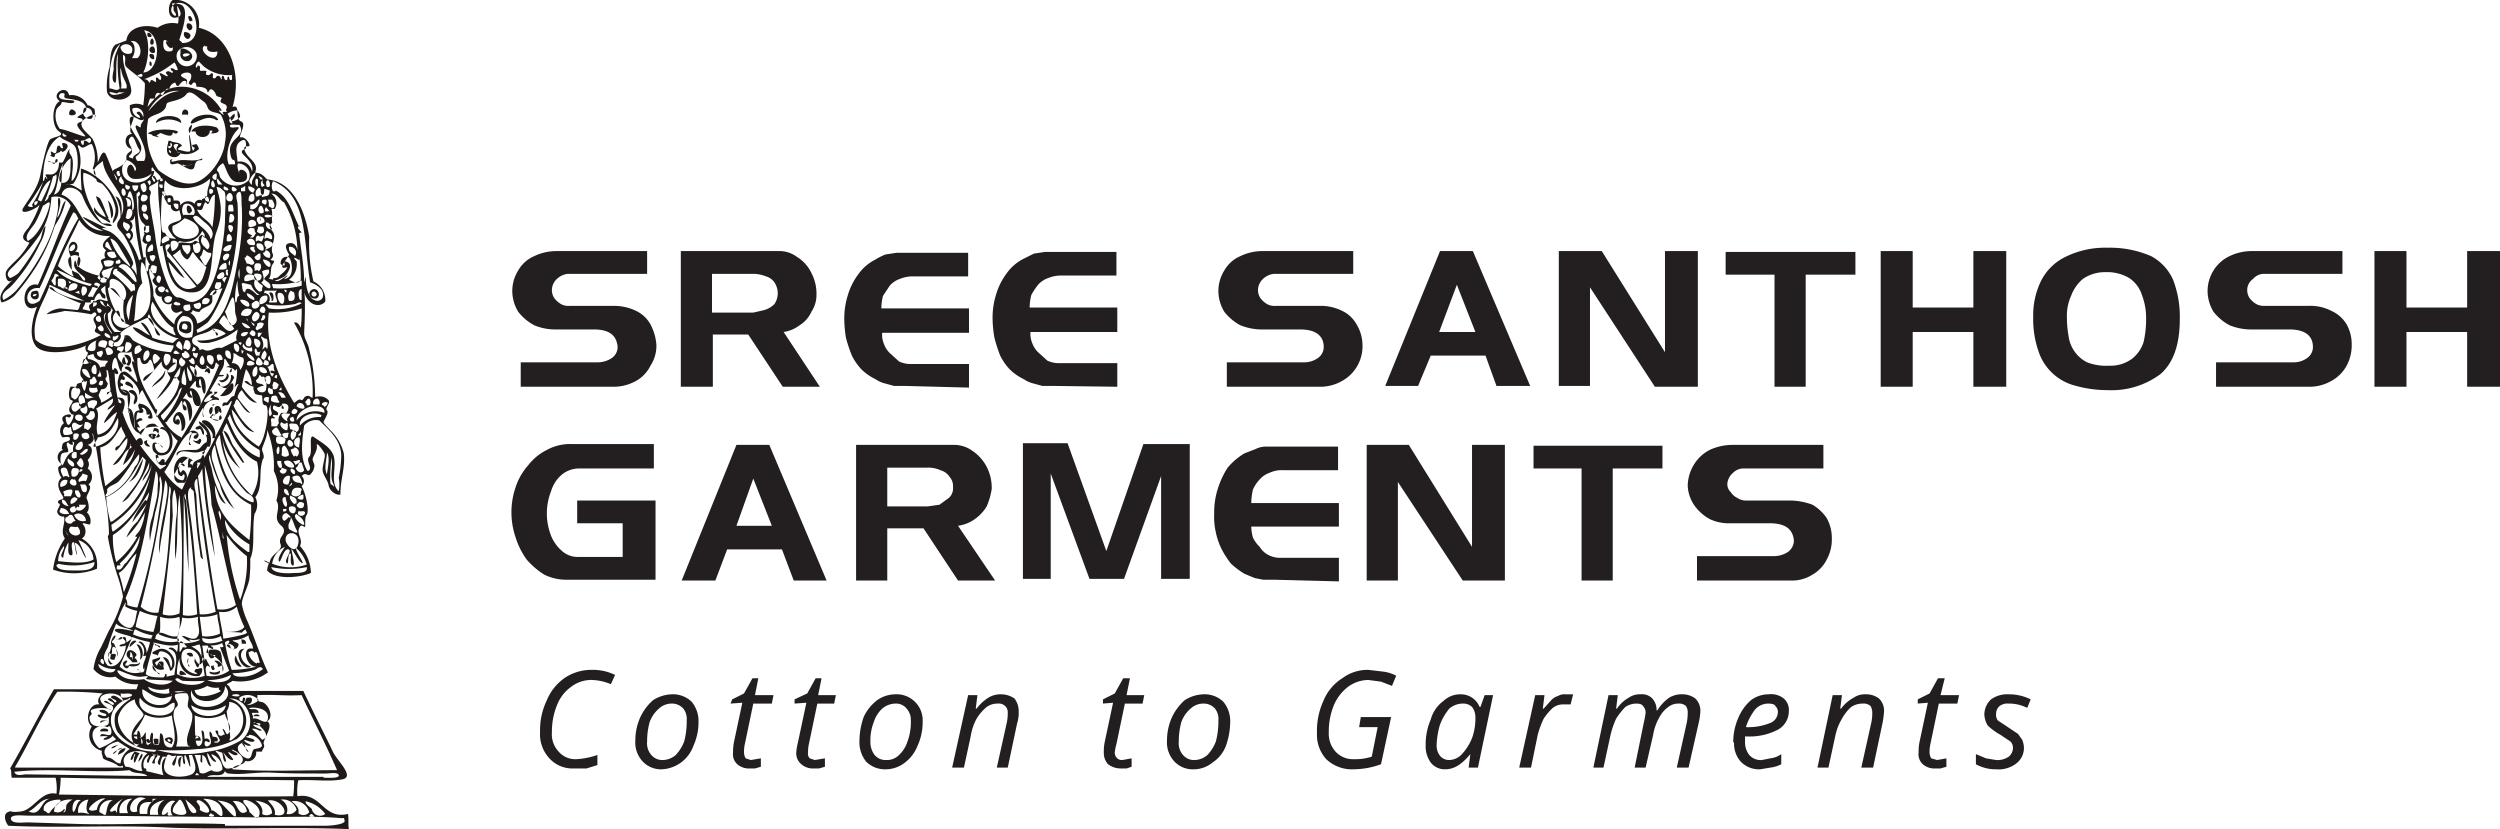
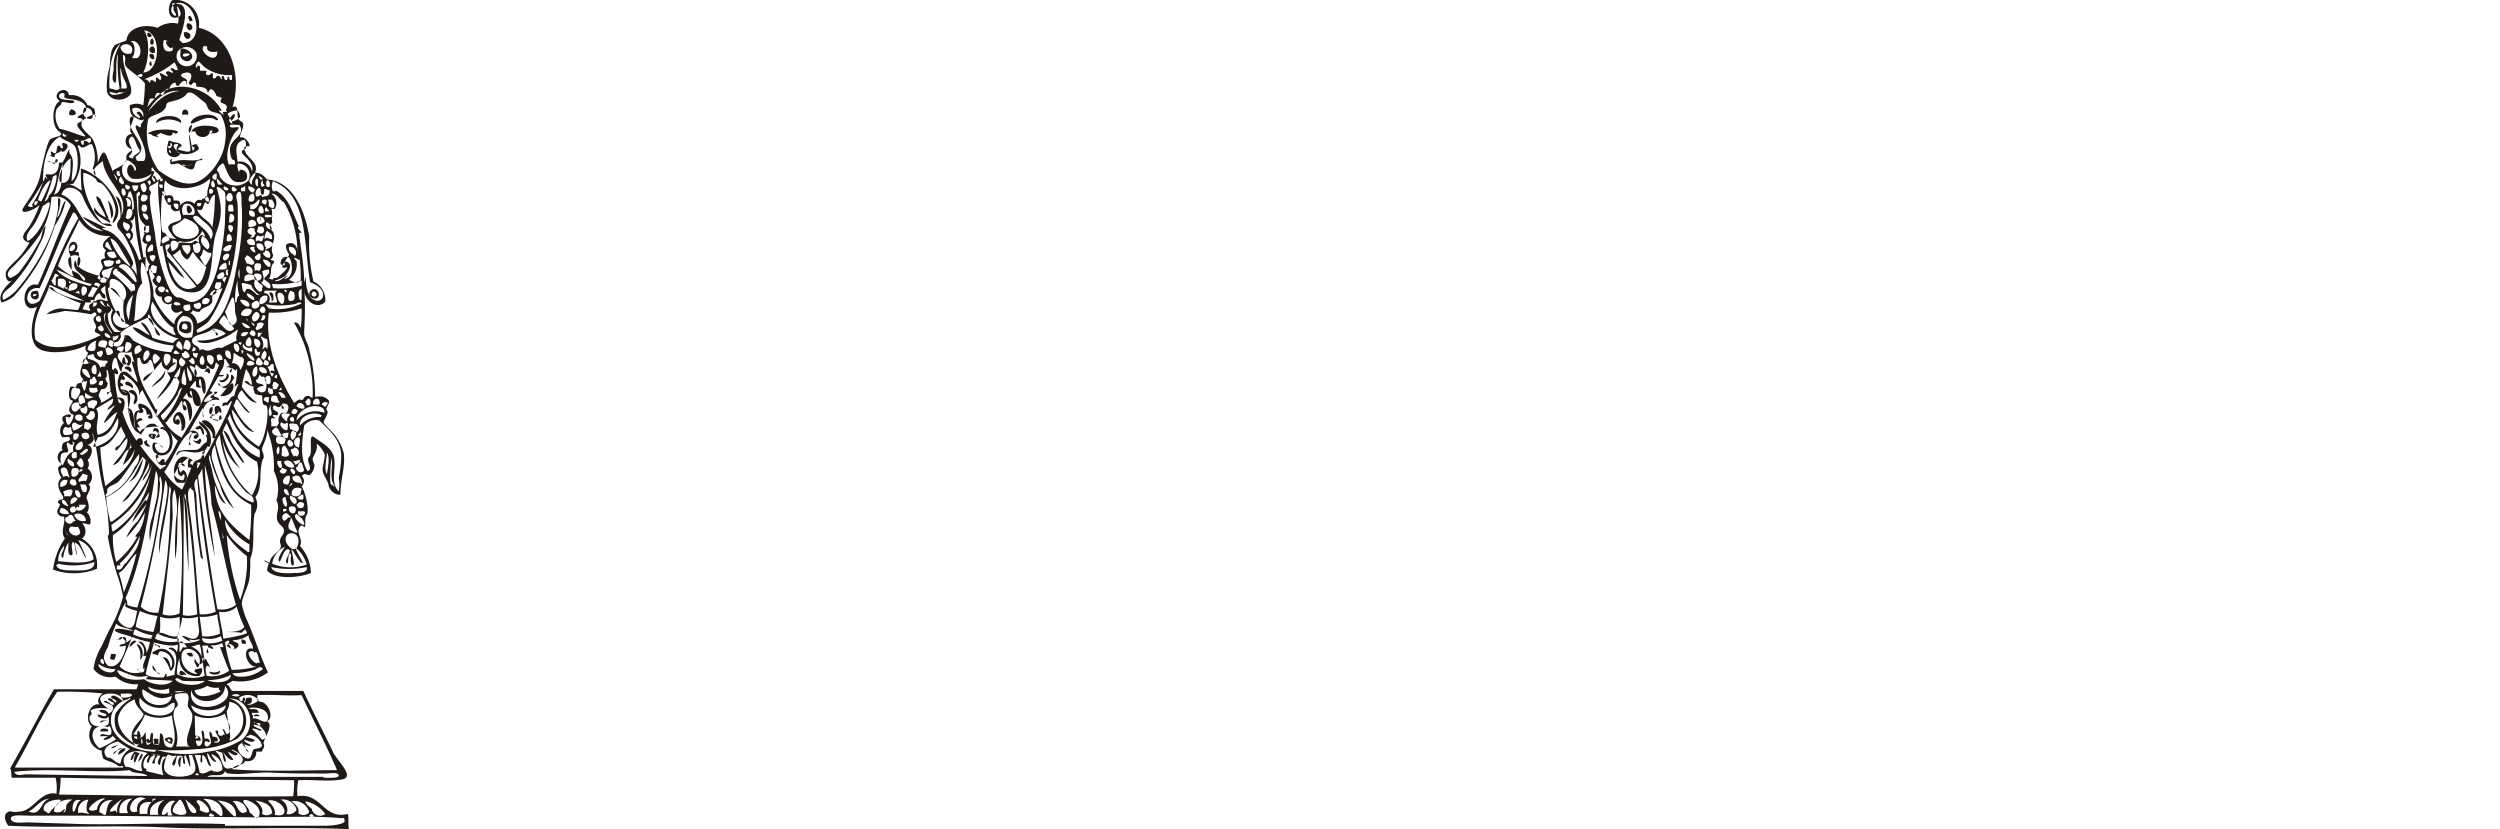
<svg xmlns="http://www.w3.org/2000/svg" id="Layer_1" data-name="Layer 1" viewBox="0 0 296.7 98.4">
  <defs>
    <style>.cls-1{fill:#1f1a17;fill-rule:evenodd}.cls-2{fill:#231f20}</style>
  </defs>
  <path class="cls-1" d="M21.6 89.8c-.6.1-.5.9-.3 1.2s0-.8.3-1.2M16.6 89.4l-.6-.2a1.6 1.6 0 0 0-.5 1c.4 0 .3-.6.5-.7s-.2.4-.1.9.4-.8.7-1M16.4 90.4c.3-.2.6-.7.5-.9s-.4.5-.5.9M14 89.6c.3-.2.8-.3.9-.8a.9.9 0 0 0-.9.8" />
  <path class="cls-1" d="M13.4 89.5c.5-.2.5-.7 1-.7s-.9.2-1 .7M13.2 88.8c.5 0 .5-.3.9-.4s-.8.1-.9.4M18.8 88.3v-.6c-.2 0-.3-.1-.5 0s0 .2 0 .5.3.1.5.1M20.4 88.3a.4.4 0 0 1 .1-.3c.1-.5-.4-.6-.8-.4s.3.6.7.7m-.5-.6c.2 0 .5.2.3.3s-.2-.1-.3 0ZM23.8 88c.2-.9-1.2-.9-.9-.1h.9m-.4-.6c0 .1.3.3.1.3s-.3.1-.4.1.2-.3.3-.4M11.9 86.8h.9c.3-.4-1-.5-.9 0M11.9 85.8c.4-.2.5-.3.9-.2s-1-.4-.9.2M30.1 85h.7c0-.3-.8-.3-.7.1M19 80c-.3-.3-.9-.3-.9-.9s.5 1.1.9.9M26.1 79.6a1.3 1.3 0 0 1-1.2.1c-.3.4 1.4.6 1.2-.1M20.3 79.6c1.1-.9-.2-3.1-1.6-2.5s0 .5 0 .7.1-.4.3-.5a1.4 1.4 0 0 1 1.3 2c-.2-.6-.2-1.3-1-1.3a4.2 4.2 0 0 1 .9 1.6Z" />
-   <path class="cls-1" d="M19.5 79.4c-.3-.3.2-.9-.4-.9s0 .4.1.7-.1-.4-.3-.5-.2.3-.3.3l-.2-.3c.1-.3.7-.3.6-.7l-.9.3a1 1 0 0 0 1.4 1.1M25.2 79.5c.2.1.2-.1.3-.1s-.2-.1-.1-.4h-.3c-.1.1 0 .4.1.5M24.9 77.1c-.4.4 0 1.4.5.9s-.4-.1-.4-.3 1.7.9 1.5 1.8 0-1.9-.4-2.2-.7-.2-1.2-.2M15.3 79h-.4c-.1-.3.2-.3.2-.6a.5.5 0 0 0-.5.3c-.1.4.5.9.7.4M29.8 79.1c-.9-.2-1.7-1.4-.8-2.1-1.5 0-.3 2.8.8 2.1" />
-   <path class="cls-1" d="M16.6 78.6c-.3.4-.9.1-1.3.3s1.4.4 1.3-.3M22.5 79.1c-.1-.3-.4-.4-.2-.9s-.2 1 .2.9M25.8 79.1c.3.1.3-.1.5-.1s-.2-.6-.7-.6.5.3.2.7M28.7 79.1a2.7 2.7 0 0 1-.7-1.3c-.4.5.1 1.5.7 1.3M13.2 78.8h.2a1.1 1.1 0 0 1-.5-1.3c.1-.3.1.2.3.1s0-.6.2-.8.6.4.6 1-.2-1.4-.6-1.5.3-.4.3-.8-.7.6-.5 1-.9 2 0 2.4M16.3 78.6a.6.6 0 0 0-.3-.5c0-.2.2-.2.2-.4s-.8-.9-1.1-.3.4.8.6 1.2Zm-.6-.6h-.3c.1-.3 0-.5.1-.6s.4.7.2.9Z" />
  <path class="cls-1" d="M13.6 78.3c0-.3.4-.7-.1-.7s-.3.1-.4.4.2.3.5.3M16.6 78.3c.7-.4.2-2-.4-1.8a2 2 0 0 1 .4 1.8M22.6 77.9h.3c0-.4-.2-.5-.6-.4s.2.3.3.5M15.4 76.8l.8-.7c-.4-.3-.9.4-.8.7M28.7 75.8c-.1.1 0 .4 0 .6h.5c0-.3-.1-.5-.5-.5M14.5 75.6c-.4 0-.4.4-.7.3s.8.2.7-.3M22.4 54.4c0-.1.1-.1 0-.1s-2.7 2.1-1.3 3h.8a1 1 0 0 0-.1-1.5.3.3 0 0 0-.3.3c-.3-.1-.3-.7-.1-.9s.4.3.5.1-.3-.3-.5-.4-.5 1.2-.1 1.5.3-.1.5-.1.1.6-.1.7c-2-.1-.8-3.7.7-2.6M15.3 57.2c1-.4 1.5-1.8 1.7-2.8-.6.9-.9 2.1-1.7 2.8" />
  <path class="cls-1" d="M22.3 55.5c.3-.1.3.1.5 0v-.4c-.4.1-.2-.4 0-.4s-.1-.2-.3-.3-.2.8-.2 1.1M28.8 54.9h.2a22.6 22.6 0 0 0-1.3-2c-.4-.6-.5-1.6-1.2-1.8a20.2 20.2 0 0 0 2.3 3.8M17.8 53c-.1-.3-.5-.3-.3-.8l-.4.2a.6.6 0 0 0 .7.6M23.7 52.7c.1-.2.3-.4.1-.6s-.2.4-.7.2.2.4.6.4M18.3 50.8a.7.7 0 0 0-.1.5c.3-.4.5.1.7.3s-.1.4-.4.3.1-.1 0-.3-1.3-.2-.7.3 0-.2.2-.3 0 .2.1.5 1.5-1.3.2-1.3M23.7 50.5c-.1.1-.5.1-.5.4a.5.5 0 0 0 .5 0c.3.1.2.7.5.7a1.1 1.1 0 0 0-.5-1.1" />
  <path class="cls-1" d="M16.6 51.6c.6-.4.6-1.2 1.3-1.3s.5.2.9.3-2.4-.2-2.2 1M21.5 51.1h.2c.6-.6.2-2.1-.4-2.2s-1.3 1.5-.1 1.5a.4.4 0 0 0 .1-.5.2.2 0 0 0-.4.1c-.2-.3 0-.7.2-.7s.6 1.2.4 1.8M26.2 49.3c-.3 0-.1.5-.3.6s-.8-.1-.8-.4 1.1-.3.8-.9.1.4.3.4 0-1-.5-.8 0 .8-.2 1.1a.2.2 0 0 1-.2-.2c-.2.1-.2.3-.4.4s1.9.8 1.3-.2" />
  <path class="cls-1" d="M25 49.2a1 1 0 0 0 .2-.9c-.4 0-.5.7-.2.9M25.3 48.2c.1-.3.4-.3.7-.3s-1.2 0-.7.3M26.9 47.8c-.3-.1-.5 0-.5.3s.2-.1.6 0a1 1 0 0 0-.1-.3M15.9 48c.8-.4.3-1.9-.4-1.7s.5.4.5.8-.2.5-.1.9M26.1 47c1 .1 1.7-.5 1.6-1.3s-1.1.9-1.6 1.3" />
  <path class="cls-1" d="M27.8 44.8c-.1-.1-.1-.3-.4-.3a1.2 1.2 0 0 1-1 1.4c-.4 0-.2-.4-.5-.4s.7.8 1.1.5a5 5 0 0 0 .8-1.2M15.7 46.1c.4-.3-.6-1.1-.8-.7s.6.3.8.7M18 46c.6-.6 1.7-1 1.6-2.1-.3 1-1.2 1.3-1.6 2.1" />
  <path class="cls-1" d="M26.9 44.3a.7.7 0 0 1-.9.8c.3.8 1.7-.4.9-.8M27.2 43.5c0 .2.4.1.3.5s-.2 0-.3.2.7-1.3 0-.7M24.7 44.3h.2a.6.6 0 0 0-.1-.6c-.4 0-.4.2-.5.4s.3-.2.4.2M15.4 44.2c0-.1.1-.1.2-.1a.5.5 0 0 0-.8-.5c0 .3.5.2.6.6M15.3 43.4c.4-.4.4-1.2-.3-1.3s.5.6.1 1-.8 0-.5-.6.1.9.7.9M22.7 39.3c0-.5.1-.8-.2-1.1a1.7 1.7 0 0 0-1 0 1 1 0 0 0-.2 1c.3.3 1 .6 1.4.1m-1.1-.3c0-.3 0-.6.3-.6a.4.4 0 0 1 .3.6c-.1.2-.3.1-.6 0M32.2 35.7h.2c.1-.4.1-1-.3-1s.3.6.1 1M3.8 34.6c-.6.9.8 1.3.8.5s-.3-.6-.8-.5m.1.5c0-.2.2-.2.4-.2s-.2.4-.4.2M37.6 35.4c.6-.4 0-1.4-.6-1s-.2 1.2.6 1m-.3-.8c.2.1.4.3.2.5a.3.3 0 1 1-.2-.5M12.6 25.8a2.7 2.7 0 0 1-1.4-1.2c-.3.8 1 1.3 1.6 1.7s.1-.4-.1-.4h.2c-.4-.8-.6-1.6-1-2.3a.9.9 0 0 0-.5-.3c.2 1 .9 1.6 1.2 2.6M13.2 25.9c.5-.3.1-1.8-.4-2.1a9.8 9.8 0 0 1 .4 2.1M22.8 25c-.1-.3-.2-.6-.5-.6s-.1 1.6.5.6M24 18.8c-1 .5-2 0-3.1.3s-.2-.3-.5-.2-.2.1-.2.4.4.2.8.1 1.9 1.4 2.1.3 1-.4.9-.9m-2.3.7c.4.3.7.1 1.1 0s-1.3.5-1.1 0M6.8 18.9c-.3-.1-.2.3-.3.5s-.5-.3-.8-.3 1.4.6 1.1-.2M7.2 17.9c.2-.1 0 .2.3.1s.9-.8.2-1 0 .6-.3.6-.2-.4-.5-.3 0 1.2-.6.8 0 .4-.3.3.5.5.5.1.6-.3.7-.6M22.5 15.8a2.9 2.9 0 0 0 .3-1 .7.7 0 0 0-.3 1M18.5 14.6a2.9 2.9 0 0 1 3 0c.1-1.1-2.9-1.1-3 0M25.9 14.2c-.5-1-2.8-.6-3.2.2s1.3-.5 2.2-.4.6.4 1 .2M9 13.5c0-.3-.2-.4-.4-.5s-.4.2-.4.5.7.2.8 0M22.2 13.7a.4.4 0 0 0-.2-.7c-.3 0-.4.3-.4.6h.6M17.8 7.8h.2c0-.3 0-.5-.2-.5a.5.5 0 0 0 0 .5M22.5 7.2c.7-.5.1-1.2-.6-1.4s-.4.3-.5.6a.8.8 0 0 0 1.1.8m-.8-.7c.1-.2.6-.2.8-.1s-.8.6-.8.1M18.3 7c0-.4 0-.6-.4-.6s0 .8.4.6M18.4 6.2c0-.3 0-.6-.3-.7a.4.4 0 1 0 .3.7M18.1 5.3c.2-.1.2-.5 0-.7s-.5.8 0 .7M21.9 3.8c-.3.4.3 1.1.6.7s-.1-.7-.6-.7M17.5 3.9c0 .3-.1.5.3.5s.1-.6-.3-.5M22.2 2.8a.6.6 0 0 0 .3.8c.6-.1.3-1-.3-.8M22.5 2.5c.2.1.2-.1.3 0s0-.6-.3-.6-.1.4 0 .6" />
  <path class="cls-1" d="M30.3 20.4c.4-1.1-.8-1.5-1.2-2.4s.4-.5.5-.7-.5-1.1-1-1 .8-1.6 0-1.9 0-2.1-1-1.7c1.2-4-.4-8.6-4-9.4A2.9 2.9 0 0 0 21.2 0h-.7c-.6.4-.7 2.2.3 2.1s.6-.8.3-1.3.3 1.4 0 2a3 3 0 0 0-2.4.5c-1.5-.5-3.5-.1-3.7 1.5l-1.3.5c-.6.5-.6 1.6-.7 2.7a7.7 7.7 0 0 0-.3 2.9c.3 1.1 2 1.2 2.7.4s-.9-2.8-.8-4.8c.5.2.1.9.3 1.3s1.7 1.3 2.3 2.1a21.1 21.1 0 0 1-.2 2.6 1.8 1.8 0 0 0-1.6 0c0 .6.1 1.1.4 1.3s-.8 1.7-.1 2.1c-1 0-1 1.4-.3 1.7s-.5.4-.4 1.1-.8 1.1-1.4 1.4.3.7.3 1.2-.9-2-1.3-2.9-.8.5-1 .9a5.8 5.8 0 0 0-.6-2.8c-.6-.8-2.3-1.7-.6-2.6s.5.5.8.3a2.9 2.9 0 0 0 0-1.3c-.3-.1-.4-.4-.8-.4a2.1 2.1 0 0 0-2.2-1.2c-.3-1.4-2.3-.1-1.1.7-1 .5-1 3-.1 3.6s-.8.6-1.1 1-.8 2.5-1.1 4.1-1.3 2.8-2 3.9 1.4.3 1.9-.3A12.6 12.6 0 0 1 3.4 27c-.4.5-1.3 1.4.1 1.8a10.2 10.2 0 0 1-1.3 1.8c-.5.5-1.4 1.3-1.5 1.7s.1 1.4.7 1-2 1.4-1.2 2.6a3.6 3.6 0 0 0 1.5-.8 26.6 26.6 0 0 0 2.8-3.8 20.5 20.5 0 0 0 2-4.5 8.4 8.4 0 0 0 1.3-3c-.5.4-.5 1.3-.9 1.9s.5-1.6.2-2.1-.2.6-.2 1c-.4 3.6-3 7.6-5 9.9a5.8 5.8 0 0 1-1.5 1.1c-.4-.8.5-1.2.9-1.6a19.7 19.7 0 0 0 3.5-5.2 4.7 4.7 0 0 0 .6-2c-.4.4-.4 1.1-.6 1.6a27.5 27.5 0 0 1-2.6 4 3.3 3.3 0 0 1-1 .6c-.7-.5.1-1.1.4-1.4a27.6 27.6 0 0 0 3.1-3.7 9.5 9.5 0 0 0 1.4-4.5 2 2 0 0 1 2.3 1c-1.4 3-2.5 6.3-3.9 9.4-2-.5-2.2 3.7-.1 2.6-.4 1-1.1 3.3-.2 4.6s4.5.8 6 0c-.1.2-.1.7.2.8s-1.4 2.2-.7 3-.6.5-.6.9-.5.1-.7.2-.4 1.5.1 1.6-.6.8-.2 1.4.3.1.4.3-.1.7-.4 1.1-.5-.3-.5-.7.4.2.6-.2-.9-.2-1 .2a.8.8 0 0 0 .2.6 1.2 1.2 0 0 0-.2 1.7c.4 0 .9-.2.9.2s-.8.2-.9.7-.1.5.1.6a.9.9 0 0 0-.1 1.7c-.2.2-.5.2-.5.5a2.1 2.1 0 0 0 .4 1.1c-.7.6-.3 1.5.1 2.1s-.4.4-.5.7.2.2.2.4-.4.7-.3.9a.7.7 0 0 0 .8.5c.2.9-.5 1.7.1 2.6a8.2 8.2 0 0 0-1.4 3.7 7.2 7.2 0 0 0 5.2-.1 3.6 3.6 0 0 0-1.8-3.6c.5-.2.6-1.1.2-1.6s.7.1.8-.1a1.4 1.4 0 0 0-.4-1.4c.4-.3.2-1.2 0-1.6s.8-1.3.2-1.7a1.2 1.2 0 0 0-.1-1.9.9.9 0 0 0 0-1c.4-.4.9-1.5 0-1.8a1.1 1.1 0 0 0 .7-.6c.1-.3-.2-.5-.1-.8.6 2 .7 4.4 1.2 6.4s.6 3.2.7 4.7-.1.8-.1 1.2a36.9 36.9 0 0 0 1.1 4.5 17.1 17.1 0 0 1 .7 2.6 16.2 16.2 0 0 1-1.7 4.1l-.9 1.9a6.7 6.7 0 0 0-.9 2.6 2.5 2.5 0 0 0 2.6.9 3.6 3.6 0 0 0 2.7.9l-.2.6H6.4c-1.8 3.1-3.4 6.3-5.2 9.4.2.2.1.8.2 1.1h5.2a5.9 5.9 0 0 1 .1 1.9c-1.8-.4-2.7 1.9-4.2 2.1s-1-.2-1.6.1-.2 1.3.1 1.6c6.1.3 12.4-.1 18.6.2s14.6-.1 21.8.2c-.1-.6 0-1.3-.1-1.8-3 .7-3.1-2.6-6-2.1a6.5 6.5 0 0 1 .1-1.9c1.9-.1 3.6.2 5.2-.1s-.6-2.2-1.1-3.3-2.4-4.8-3.5-7.2h-8.4c-.3-.1-.3-.6-.6-.7s.4-.3.6-.5a5.5 5.5 0 0 0 4.2-1c-.9-1.9-1.5-3.9-2.4-6a8.6 8.6 0 0 1-.7-2.1c0-.8.7-1.9.9-3a17.7 17.7 0 0 0 .1-2.4c.6-1.3.2-3.4.5-5.3a2 2 0 0 0 .1-2c.8-1 .5-2.5.7-3.7s.3-.7.3-1.1-.2-.6-.2-.9.7-1.5.6-2.3a12 12 0 0 1 .8 4.9 4.7 4.7 0 0 1 .3 3.5c.5.8-.1 1.6.1 2.3s.8.7.8 1.3-.7.8-.4 1.6-1.2 1.1-1.3 2.2l-.6-.3c-.1.2.4.2.5.4a2.4 2.4 0 0 0-.2.8c.9 1.1 3.8.9 5.2.3a4.9 4.9 0 0 0-1.3-3.2c.4-.8-.4-1.4-.1-2.1s.6 0 .7-.2-.1-1 .2-1.4 0-2.3-.6-3.4a.8.8 0 0 0 0-1.2c.4-.4.4-.2.9-.1a1.5 1.5 0 0 0 .6-1c.1-.3-.2-.6-.2-.9s.6-1 .5-1.6.7.5.9.9-.3 1.5-.2 2.1.6 1.1.7 1.7.8 1.2 1.4 1.1c0-1.9.6-3.2.4-4.9a5.7 5.7 0 0 0-1.1-2.2c-.3-.4-1.3-1.3-1.3-1.5s.7-1.1.4-1.4.6-.9.1-1.3-.8-.4-1.5-.3a23.8 23.8 0 0 0-.7-5.6c-.1-.7-.6-1.3-.6-1.9s.2-3.3 0-5.3c0 1.5 1.6 2.5 2.5 1.5a2.4 2.4 0 0 0-1.4-2.4 19.4 19.4 0 0 1-.5-5.3c-.5-3.2-2-6.6-5-6.8-.4-.4-.7-.8-1.4-.8m-3.6 77.3c-5.3-.2-12.3.1-17 0l-6.4-.2c-.6 0-1.9.2-2-.4s1.4-.4 2-.4h7.2l19.4.2c3.6 0 7.3-.2 10.6.1.4 0 .3-.1.4.3s-1.4.6-2.4.6H26.7m10.2-1.4c.2 0 .3.2.4.3s-.6.1-.6-.1l.2-.2m-11.8-.1c-.1.2.3.1.3.3s-.6.1-.6 0 .2-.3.3-.3m6.7-1.5c1.7-.3 3 2.2.8 1.7.2-.8-.6-1.4-.8-1.7m2.2 1.6a1.3 1.3 0 0 0-.7-1.7 1.7 1.7 0 0 1 1.9 1.2 1.1 1.1 0 0 1-1.2.5m-19.8-.1a1.4 1.4 0 0 1 1.5-1.7 1.3 1.3 0 0 0-.5 1.7h-1m3.9-1.4v-.3h.5a1.7 1.7 0 0 0-1.1 1.8h-.9c-.2-1.2.4-1.5 1.5-1.4m-.3 1.4c-.1-1.2 1.1-1.5 1.8-1.7a1.5 1.5 0 0 0-.8 1.8h-1m2.1-.3c-.2.1-.2.3-.6.3s.6-2.1 1.5-1.6a1.2 1.2 0 0 0-.3 1.7c-.2-.1-.5.1-.6-.1s.2-.2 0-.3m.6-.1c0-.6.4-.9.7-1.3s.7.7.9 1.3-1.3.5-1.6 0m5.3-1.3c1.2.1 2.1.5 2.2 1.6s-1.4-1.2-2.2-1.6m3.8 1.4c0-.6-.9-1.1-.7-1.4s2.1.5 1.9 1.6-.9-.1-1.2-.2m1.5.2c.2-.7-.3-1.2-.8-1.6 1 .2 1.9.4 2 1.5a1 1 0 0 1-1.2.1m4.3-.1c.2-.6-.4-1.1-.8-1.4a1.8 1.8 0 0 1 2.1 1.3.9.9 0 0 1-1.3.1M37 96c-.2-.2-.9-.7-.7-.9a3.9 3.9 0 0 1 2.3 1.5A1 1 0 0 1 37 96M9.6 95c-.5.1-.5.9-.8 1.3s-.4-1.8.8-1.3m.9-.1c-.2.4-.4 1.3 0 1.6s-.6-.2-1.2 0a1.3 1.3 0 0 1 1.2-1.6m1.3 1.5a1.3 1.3 0 0 1 1.6-1.4c-.6.1-.7 1-.8 1.5s-.4 0-.8-.1m1.9-.2c-.3 0-.3.2-.6.1s1-1.3 1.5-1.5a1.8 1.8 0 0 0-.7 1.6h-.2c.2 0 0-.2 0-.2m3.6-1.4a1.2 1.2 0 0 0-1 1.5c-1.7.6-.6-2.4 1-1.5m5.8 1.7c-.7.1-.9-1.5-1.2-1.7s2.1 1.5 1.2 1.7m2-.3a2.1 2.1 0 0 0-1-1.4c1.1 0 2.2.4 2.3 1.6s-.9-.4-1.3-.2m2.5-1.1a1.4 1.4 0 0 1 1.7 1.2c-1 .7-1.1-.9-1.7-1.2M3.4 96.3c.9-.4 1.4-1.5 2.5-1.5-1.1.2-1 2.2-2.5 1.5m3 0c.1-1.1 1.2-1.5 2.2-1.4a2 2 0 0 0-.7.6c-.1.3 0 .8-.3.9s.3-.3 0-.4a.9.9 0 0 1-1.2.3m17.3-.2c.2-.6-.6-.9-.3-1.1s1.2.5 1.4 1.1-.8.3-1.1 0m-18.5.1c-.2-1 1.1-1.3 1.8-1.3s-.7.9-1 1.4-.4 0-.8-.1m7.3-1.4a1.6 1.6 0 0 0-1 1.3c-.4.1-.6.2-.9 0s1.3-1.6 1.9-1.3M7 94.3a11.2 11.2 0 0 0 .2-2c9 .2 19.1.2 27.7.3a12.1 12.1 0 0 1-.1 1.9c-9.2.1-18.3-.1-27.8-.2m31.4-2.1H24.6c.6-.5 1.8.2 2.1-.7a.5.5 0 0 0 .5.3c1.4.2 3.3-.2 5.1-.1s4.1.1 6.3.1c.6 0 1.5-.2 1.6.2s-1.2.3-1.8.3m-35.3-.4c-.4 0-1.2.3-1.4-.3 4.3-.5 9.8.2 13.7-.2.4.5 1.6.2 2.1.7l-14.4-.2m15-2.4.9.2c0 .3-.6.9 0 1.1a2.4 2.4 0 0 1 .3-1h.6c-.8.2-.8 1.4-.5 2.2l-2.1-.5c.2-.1 0-.4-.2-.3a1.3 1.3 0 0 1 .6-1.6c0 .3-.4.6-.2.9s.2-.8.7-.8-.3.7-.1.9h.3c-.1-.5.1-.6.3-.9s-.3 0-.5 0a.4.4 0 0 0-.1-.3m5.5 2.6h-.4c0-.4.4-.2.4 0m-1.7-1.3c.2-.3-.1-.6 0-1s.4.7.6 1.2 0-.9-.1-1.3h.4c.2.7.7 1.7.1 2.2s-3.8.8-3.4-1.1.6-.8 1.2-1-.5.8-.2 1.1.4-.7.5-1.1h.6c.2.2 0 .9.3 1m3.3.7c-.6.1-.9.6-1.5.3a12.9 12.9 0 0 0-.6-2.1h.7c.1.3-.2.9.2.9v-.9c.6.2.5 1 .9 1.3s-.3-.9-.3-1.4.4.8.9.9-.4-.5-.4-.9a1.9 1.9 0 0 1 1.3 1.8c-.3.4-.8.3-1.2.2M14.9 91c-.9-1.5 1.1-2.3 2.6-1.6a1.8 1.8 0 0 0-.6 2.1c-.9 0-1.2-.5-2-.5m12.7.2c.3-.5 1.3-.3 1.5-.9a1 1 0 0 0 1.3-1.1h.7c0-.3.4-.5.2-.9s1.3-2.2.4-2.7c.9-.5.1-2.2-.7-2.3s-.3-.6-.5-.8c2.2-.1 3.1.1 5.3 0 1.4 3 2.9 5.9 4.2 8.9-4.1 0-8.5.2-12.4-.1M1.8 91c1.7-2.9 3.1-6.1 5-8.9a44.4 44.4 0 0 1 5.4.2c-.3.2-.8.8-.4 1.3-1.3-.2-1.8 2-.9 2.6a1.9 1.9 0 0 0 1.2 2.9c-.1.4.1.5.1.8s1.2.5 1.7.9.7-.2.7.3H1.8m25.4.1c-.9.2-.8-1.2-1.4-1.8s.3-.1.5-.1.1.9.4 1.1-.1-.9-.2-1.1.5.8 1 .9-.3-.6-.4-.9.6.5 1 .3-.5-.4-.6-.6 1.8.7 1.2 1.5-1 .6-1.5.7m-14.5-1.3c-.9-1 .4-1.7 1.3-1.9l1.4.9a2.4 2.4 0 0 0-1.1 1.7c-.7 0-.8-.7-1.6-.7m16-1.8c.3.2.7.5 1 .4s-.6-.3-.7-.6.7.3 1.1.1-.4-.4-.8-.5.3-.1.3-.3a1.7 1.7 0 0 1 1.5 1.3c-.1.3-.5.3-.9.4s-.2 1.3-.9 1.1-1.5-1.2-.8-1.7.5.7.9.9-.7-.8-.7-1.1m0-.3a10.2 10.2 0 0 1-4 1.4 12.3 12.3 0 0 1-6.1-.2c-.2.1-.1.3-.5.2-2.5-.1-5.3-1.8-4.9-4.2a2.6 2.6 0 0 1 1.4-1.8c.2-.2.5-.1.7-.3s.2 0 .1.1a5.5 5.5 0 0 0-1.7 1.7 3.1 3.1 0 0 0 .2 2.1 5.6 5.6 0 0 0 3.4 2.1 31.1 31.1 0 0 0 6.1 0 11.1 11.1 0 0 0 4.7-1.2 2.7 2.7 0 0 0-.9-4.8c2.4-.1 3.4 3.3 1.5 4.9m-16.9 1c-1.1-.9-1.3-2.8.7-2.6.1 0 .2.2.4 0s.5.8.2 1-1.2-.4-1.2.2a2.7 2.7 0 0 1 .9 0c-.2.2-.5.1-.5.4a1.3 1.3 0 0 0 1.1-.5c0 .2.5.4.3.5s-1.2.8-1.9 1m8.6-.1c-1.3.1-.8-1.2-1.2-1.6s-.1 1-.4 1.3h-.4c-.5-.2-.1-1.2-.3-1.4s-.3.5-.3.8-.1-.2-.3-.1-.2.1-.1.3.3.2.5.1-.2.3-.4.3-.2-1-.2-1.4-.3.7-.7.5.5.2.3.7-.1-1.1-.4-1.4-.1.4-.3.4-.3-.1-.4 0 1.1-1.5 1.4-2.4a4 4 0 0 0 3.2.1c.1 1.1.7 2.9 0 3.8m.5-.1c.5-1.4-.4-3-.3-3.9s.5-.7.5-1.1-.5-.7-.3-1.2a3.3 3.3 0 0 1 1.4-.1c.4.5 0 1 .1 1.6a5.6 5.6 0 0 1 .5.8c.2 1.1-.7 2.4-.6 3.3s.3.3.3.6h-1.6m4.6-.6h.3c.2-.6-.3-.5-.6-.6a.7.7 0 0 0-.3-.6c-.2.5.4 1.2 0 1.6s-.7.1-.6-.3.5.2.6-.1a.4.4 0 0 0-.6-.3c-.1-.4 0-.9-.3-1s.4 1.4-.3 1.8-.5-2.2-.6-3.6a4.1 4.1 0 0 0 3.6-.2c.1.7.9 1.5.5 2.2s-.4-.4-.8-.4l.3.7c-.3-.1-.2.2-.6.1s0-.6-.4-.6.3.7.4 1.2l-.2.2c-.2.1-.7 0-.4-.1M14 85.2a3.2 3.2 0 0 1 2-2.2c0 .7.7 1.2 1 1.7s-1.8 1.6-1.3 3.1.9.2.7.5-2.5-1.2-2.4-3.1m17.1 2.6a14.2 14.2 0 0 0-1.2-1.3c.6-.1.8.3 1.1.2s-.7-.3-.9-.6.7.2.8-.1-.8-.1-.8-.3 2.5 1.6 1 2.1m-15.2-.4h.4c-.1.1.1.4-.1.3s-.3-.1-.3-.3m11-3a1.8 1.8 0 0 0 .3-1.1c1.9.2 2.1 2.8 1 3.9s-1 .6-.9.4-.3-2.2-.4-3.2m-14 .6c0 .4.1.8-.1 1s-1.8.5-2.1-.4.4-.6.1-1.1 1.8-.6 2.3-.3-1.1-.4-1.2-1.2 2.1-1 2.6-.1-.7-.6-1.2-.3.7.4.5.7-.5-.6-.9-.4.8.4.6.7-.8-.6-1.1-.4.9.3 1 .7-.2.6-.5.8a.9.9 0 0 0-1.1-.4c0 .4 1 .3.8.6s-1-.3-1 0 1.1.6 1.3.1m17.1.2c.1-.3-.1-.3-.1-.6h.8c-.1-.7-.9-.3-1.1-.5s2.2-.3 2.2 1-1.2-.1-1.8.2m-7.3-1.6a3.8 3.8 0 0 0 4.1 0c-.2 1.7-3.9 1.7-4.1 0m-6.1-.9a2.9 2.9 0 0 0 2.7 1.2c.6 0 .9-.6 1.4-.6.5 2.3-4.8 1.9-4.1-.6m6.1-.9c.4 2 4 1.6 4-.5 2 2.3-4.6 4-4 .5m-5.8-.1c.7.3 1.6 1.3 2.8 1s.5-.2.7-.5c.2 2.1-3.8 1.7-3.5-.5m12.4 1.8c.2 0 .6-.1.6-.5s-.2-.3-.5-.3-.2.5-.4.6.3-.5 0-.6-.1.4-.3.4-.3-.1-.3-.4a1.7 1.7 0 0 1 2.3.3c-.3.3-1.1.7-1.4.5m-6.2-1.7a3.8 3.8 0 0 0 1.5-.5 2.3 2.3 0 0 0 1.4.2c-.1.3.1.3.2.4s-2.9 1.4-3.1-.1m-8.8.4c.4.1 1-.1 1.3.1s-.4.4-.9.4-.3-.3-.4-.5m13.2.2c.2-.1.7-.2.9 0s-.7.2-.9 0m-9.9-1a3.1 3.1 0 0 0 2.5.2c-.1.2 0 .2 0 .5s-2.5.1-2.5-.7m3.1.6a2.5 2.5 0 0 1 1.5.1c-.6-.2-1.2.1-1.5-.1m-3.6-1.5c-1.3.2-2.6 0-3.1-.8s1.6.7 2.9.5.2.2.5.3 2.2.1 3.1.2c-.8.8-2.7.4-3.4-.2m3.7 0c.3-.3.5.1.9.2a22.3 22.3 0 0 0 2.6 0c-.7.8-3.2.5-3.5-.2m3.8.1a5.8 5.8 0 0 0 2.8-.6c0 .9-1.8 1.1-2.8.6m-7.3-.7c.2-1.1.5-2 .8-3.1s.2-.2.4-.3.4.4.5.2-.7-.3-.8-.5 1.9.6 2.9.2a2.5 2.5 0 0 1-.1.9c-.1-.3-.7-.8-1-.4 1.4.3.8 1.9.7 3.1l-.9.2c-.1 0 .1-.4-.2-.3a.5.5 0 0 1-.2.4c-.8 0-1.7 0-2.1-.4m6.4.2c.1-.2.3-.3.3-.7s-.4-.1-.6-.1-.2 0-.3.2.3.2.3.4a2 2 0 0 1-1.8-2.5c.4-1.1 2.3-.2 2.1 1.1s-.5.1-.6 0 .1-.5 0-.6.5 1.4.9.6-.1-.6 0-.3l.3 1.9A4.1 4.1 0 0 1 21 80a5.4 5.4 0 0 1 .3-1.9 2 2 0 0 0 2.4 2.1m1.6-3.2c0-.3-.2-.2-.3-.4a2.9 2.9 0 0 0 1.4-.3c-.1.2.3.4 0 .5s-.4-.2-.3 0 .7 1.9 1.1 2.8a3.5 3.5 0 0 1-2.7.6c0-.3-.2-.8 0-1.1s.5.3.4 0-.3-.5-.4-.8-.2.1-.2.2l-.3-1.9c.2.1.6-.1.7.1s-.4.7-.1.8 0-.4.1-.6.4.2.6.1m3.7 3.3c-.4 0-1.2.1-1.4-.4a9.5 9.5 0 0 0 2.6-.4c.3-.1.7-.6 1-.1a4.1 4.1 0 0 1-2.2.9m-17.3-1.5a3.2 3.2 0 0 0 2 .6c-.2.9-2.2.1-2-.6m5.5.4c-.1.2 0 .5-.3.6s-.4-.4-.6-.4.4.2.4.4a2.6 2.6 0 0 1-2.5-.7l1.5-3.5a10.5 10.5 0 0 0 2.1.6 6.5 6.5 0 0 1-.4 1.3c0-.7-.5-1.6-1-1.3a1.2 1.2 0 0 1 .6 1.6c.1.2.4-.2.3.2s-.4.9-.3 1.3.2-.3.2-.1M30 77c-1.4-.4-.8 2.3.5 2.1a12.8 12.8 0 0 1-3 .4 17.7 17.7 0 0 1-.8-3.3c.1 0 .4-.3.5-.1s-.3.3-.1.3.7.2.7.5-.1.1-.3.1-.1-.6-.5-.5.8.9 1.2.3-.4-.5-.6-.8a3.9 3.9 0 0 0 1.9-.6c0 .6.6 1.1.5 1.6m-17.2 2c-.8-.9-.4-1.4 0-2.2a23.1 23.1 0 0 1 1-2.8c.4.5 1.3.5 1.9.8s-1.6-.4-2-.1 1.1.6 1.7.8-.1.5-.3.7 0-.7-.4-.6.2.3.2.6-.6.2-.7.4.5.1.7 0-.5 3-2.1 2.4m-.9-.6c.1 0 0-.2.2-.2s.3.5.2.6-.4-.2-.4-.4m17.6-1c.2 0 .2-.2.5-.1s.1.3.3.1.4.7.5 1.1-.3 0-.3.2-1-.5-1-1.3m-6.8-.7c.5 0 .6-.2 1-.2a3.9 3.9 0 0 1 .2 1.5c-.1-.7-.7-1-1.2-1.3m-1 .1c-.4.7-.4.9-.4-.2s.7 0 .9.2a.8.8 0 0 1-.5 0m.9-.9c.5.2.9-.1 1.1 0s-1.4.6-2.3.4.2-1.9.2-3a4 4 0 0 0 1.9-.1c-.1 1 .4 1.8-.1 2.4s-1.5-.3-1.8-.1a3.4 3.4 0 0 0 1.1.7c-.1-.1-.4-.3-.1-.3m1.4-.2a2.9 2.9 0 0 0 2.2-.2c.1.2.1.4.2.5s-2.5.9-2.4-.3m-5.6.1c.1-.2.1-.6.4-.6s.2-1.3.2-2a3.6 3.6 0 0 0 2.3 0 5.7 5.7 0 0 1-.2 2.3c-1 .2-1.6-.5-2.2-.4s1 .6 1.6.7.8-.2.7.3a4.5 4.5 0 0 1-2.8-.3m8.1 0c-.1-1.1-.4-2-.5-3.2a2.4 2.4 0 0 0 2.1-.6 13.4 13.4 0 0 0 .9 2.4c-.4.6-1.5.6-2.3.6s1.7 0 2 .1a1 1 0 0 1 .5-.4c-.1.2.1.2.1.4s-2.1.6-2.8.7m-10.7-.5c.1-.3.1-.6.3-.6a5.9 5.9 0 0 0 2 .7c0 .2-.2.2-.1.4a6 6 0 0 1-2.2-.5m8.2.2-.3-2.3a5.1 5.1 0 0 0 2.1-.3c0 .8.3 1.4.3 2.3a3.9 3.9 0 0 1-2.1.3m-7.9-1.1a10.5 10.5 0 0 1 .5-1.9 6.5 6.5 0 0 0 2.1.6c-.2.6-.3 1.4-.5 1.9a6.5 6.5 0 0 1-2.1-.6m-2.1-.9a11.3 11.3 0 0 1 .9-2c.1.2-.1.2 0 .5a4.6 4.6 0 0 0 1.4.5c-.2.6-.2 1.5-.6 1.9s-1.5-.3-1.7-.9m7.7-.5c.1-4.6.1-9.9.1-14.2.3 2.9.3 6.2.6 9.1-.1-2.9 0-5.9-.3-8.3 0-.4-.4-.7-.1-1 .7 4.5 1.1 9.4 1.4 14.3a3.1 3.1 0 0 1-1.7.1m-2.4-.1c.4-3.5.9-7.7 1.2-11.6 0-1.1-.2-2.4.2-3.2a7.8 7.8 0 0 1 .2 3.5 40 40 0 0 0-.1 4.8c.4-2.3.1-5.3.5-7.7a83 83 0 0 1 0 14.1 2.7 2.7 0 0 1-2 .1m3.2-12.4c-.1-1.1-.5-2.5.3-2.7h-.1c-.2.3.3.3.3.6.2 2 .3 4.3.6 6.2s.1 1.4.5 1.8a61 61 0 0 1-.8-7.6c-.1-.7-.5-1.6.1-2 .5 5.3 1.3 10.7 2.2 15.8a4 4 0 0 1-1.9.3c-.4-4-.6-8.6-1.2-12.4M16.7 72a117.1 117.1 0 0 0 2.9-15c.5.6.2 1.8.1 2.6s-1 4.3-.8 6.1c.3-2.7 1-5.1 1.2-8 .4.4 0 1.1.1 1.6a64 64 0 0 1-1.4 13.4 2.5 2.5 0 0 1-2.1-.7m9.1.3c-.9-5-1.6-10.4-2.3-15.8a4.1 4.1 0 0 0 .5-.9 75.9 75.9 0 0 0 1.5 10.5c-.4-3.7-1.1-7.1-1.2-10.9a18.5 18.5 0 0 1 .8 4.7c1.1 3.9 1.8 8.1 2.9 11.9a2.9 2.9 0 0 1-2.2.5m-10.7-.5a1.2 1.2 0 0 0-.2-.8c1.9-4.3 2.7-9.8 3.6-15.1.4.5.2 1.7.2 2.4s-.4 2-.6 3a5.9 5.9 0 0 0-.3 2.9c.1-.9.4-2.1.6-3.3a15.9 15.9 0 0 0 .6-3.6 1.1 1.1 0 0 1 0-.8c.5 1.2.1 2.6-.1 4a76.1 76.1 0 0 1-2.6 11.6 4.2 4.2 0 0 1-1.2-.3m11.8-8.3a11.3 11.3 0 0 0 2.4 2.5 12.9 12.9 0 0 1-.8 5.2 31.9 31.9 0 0 1-1.6-7.7m-10.7 2.2a31 31 0 0 1-1.5 4.6 19.5 19.5 0 0 0-.6-2.3c.9-.5 1.4-1.8 2.1-2.3M34.9 68c-1.1.1-2.6 0-2.7-.7a9.9 9.9 0 0 0 4.2 0c.2.7-.9.7-1.5.7m-26.1-.3c-.7 0-1.7 0-2-.4s.1-.2.1-.4a7.9 7.9 0 0 0 4.3-.2c.1 1.1-1.5 1-2.4 1m6.1-.9c-.3.3-.4.8-.8.8s-.2-.3-.2-.5h.4c0-.2-.2-.2 0-.3a10.4 10.4 0 0 0 2.3-3.2c-.1 1.6-1 2.3-1.7 3.3m18.9-2c-.2.4-.9 1.3-.7 1.7s.5-1.5 1.1-1.4-.5 1.2-.2 1.6.1-.9.4-1.1-.1 1.2.3 1.4 0-1.2-.1-1.8.7 1.2 1.2 1.5-.7-1.3-.7-1.8a4.1 4.1 0 0 1 1.3 2 5.8 5.8 0 0 1-4.1-.1 2.6 2.6 0 0 1 1.5-2m-24.9-.5c.7.3.8 1.1 1.2 1.7s-.5-1.4-.8-2a2.6 2.6 0 0 1 1.8 2.3c-1 .6-3 .3-4.2.2a2.7 2.7 0 0 1 .7-1.8c.1.5-.7 1.2-.1 1.4a4.8 4.8 0 0 1 .6-1.8c.1.3-.2 1.4.3 1.5s-.1-1.1.2-1.5.3 1 .5 1.4-.3-1.4-.2-1.4m7.7-1.5c-.2.4-.9.9-.3.8a10.5 10.5 0 0 1-2.5 3 10.4 10.4 0 0 1-.4-3.2c1.9-1.2 3.1-3.2 4.3-5.1a3.5 3.5 0 0 1-.3 1.1c0-.1-.1-.2-.2-.1S16 60.9 15.7 62l1.7-2.2a13.9 13.9 0 0 1-1.1 2.1 5 5 0 0 0-1.3 1.9 12.9 12.9 0 0 0 2.2-3 6.1 6.1 0 0 1-.6 2.1m13 2.6h-.2c-1.2-.9-2.7-1.9-2.7-3.8a7.4 7.4 0 0 0 2.9 2.9Zm4.3-1.4c-.1-1.2 1.8-1.1 1.5.4s-1.5.1-1.5-.4m-8.4-6.5c.4.8.5 1.9 1.3 2.2a10.9 10.9 0 0 1-1.6-3.8c-.1-.8-.6-1.7-.3-2a14.5 14.5 0 0 0 1.2 3.5 5.5 5.5 0 0 0 1.7 2.9 19.9 19.9 0 0 1-2.5-5.5 2.2 2.2 0 0 1 .2-2.1c.6 3.2 1.7 5.9 4.3 7.1a29.5 29.5 0 0 1-.2 4.2c-2-1.6-4.1-3.3-4.1-6.5m.9 6.2c.1-.2-.1-1 0-.6s.2.9.1.7a.1.1 0 0 0-.1-.1m-18-1.3c.4 0 .5.1.8 0a1 1 0 0 1 .3.8c-.5.7-1.8-.2-1.1-.8m-.6.5c0 .2.2.3.3.5s-.4-.4-.3-.5m5.4-.7a11.7 11.7 0 0 0 4.6-5.7 10.5 10.5 0 0 1-4.4 6.5c-.2-.2-.1-.6-.2-.8m21.1.5c-.2-.6.1-.8.2-1.2s-.1-.1-.2-.2-.3.4-.6.4a.5.5 0 0 1 .3-.9c.8.5.8 1.3 1.2 2s-.7 0-.9-.1m.9-1.8c.4.4.7.4.9 1.1s-1.7-.8-.9-1.1m-27.4.4c.3 0 .3-.3.6-.3s.3.4.5.6-.2.1-.3.3-.5.2-.7 0-.2-.3-.1-.6m4.8-2.4c2.1-.9 3.3-2.8 4.3-4.8l.4.4c-.3 2.3-1.7 3.5-2.8 5a2.1 2.1 0 0 0 1-.9 15.7 15.7 0 0 0 2.2-3.8c.1 1.1-.6 1.3-.8 2.2a5.9 5.9 0 0 0 1.1-1.9 8.1 8.1 0 0 1-1.2 2.9 11.6 11.6 0 0 1-3.5 3.8h-.2a14.5 14.5 0 0 1-.5-3m-3.8 2.2a.9.9 0 0 1 1.4.7 1.1 1.1 0 0 1-1.4-.7m17.2-.5a1.1 1.1 0 0 1 .1 1.2c.1-.4-.3-.9-.1-1.2m9.5 0c0 .2.4 0 .6.1s.1.4-.2.5-.8-.2-.4-.6m-28.4.2c-.1-.2.1-.3.1-.5a1 1 0 0 1 1 .7c-.4 0-.7.1-1.1-.2m27.2-.6a.6.6 0 0 1 .7 0c.2.1.1.6-.1.7s-.7-.1-.6-.7m-26 .2a.6.6 0 0 1 .6-.3.8.8 0 0 0 .2.4c-.2.4-.8.5-.8-.1m25.3 0h.4c0 .3-.1.3-.4.3Zm-24.4-.3c.2.3.3-.2.1-.2h.8c.3 0-.3.8-.8.7s-.2-.4-.1-.5m26-.2c.2-.1.2-.4.6-.3s.3.3.2.6a.5.5 0 0 1-.8-.3m-27.8-.6c.4 0 .5.5.7.7s-1-.1-.7-.7m26.5-.3c0 .4.3.8.1 1.1s-.9-1.2-.1-1.1m-25.5.8a.6.6 0 0 1 .5-.8c.1.1.3.1.3.2s-.4.6-.8.6m26.1-1c.2.2.7.2.7.7s-.2.1-.2.3-.9-.7-.5-1m-4.6.8c-2.7-1-3.5-4-4.3-7a2.4 2.4 0 0 1 .5-1 11.4 11.4 0 0 0 3.1 6.8c.3.3 1 .4.9 1.2Zm5.4-.5a1 1 0 0 1 .7-.4c0 .3.1.6-.2.6s-.4-.1-.5-.2m-27.7-.3c.1-.2-.1-.3-.1-.4s.5-.3.9-.3.1.6 0 .8h-.8m1.3-.7h.4c.1.2.4.6.2.8s-.6-.2-.6-.7m3.8-.2c.3-.5.8-.5 1.3-.9s1.6-2.2 2.5-3.3a1.7 1.7 0 0 1-.5 1.5 7.1 7.1 0 0 1-3.3 3.5h-.2c.1-.4.3-.3.2-.8m21.1-.1c.4.1.4.4.5.7s-.9-.2-.5-.7m.8.7c0-.6.3-.9.9-.8s.1.4.2.6-.6.7-1.1.2m-4.7.1a10.4 10.4 0 0 1-3.5-6.7 6.1 6.1 0 0 0 2.1 3.5 12.3 12.3 0 0 1-2.1-4.3 5.4 5.4 0 0 1 .5-1.1c.8 1.9 1.8 3.7 3.6 4.6a5.3 5.3 0 0 1-.6 4M9.5 57.5h.6a.7.7 0 0 1 .1.9c-.6.1-.5-.5-.7-.9m30.1-3.4c-.4-1.1-1.5-1.6-2.3-2.2s-.1 1.8-.6 2.3.6 1.5-.2 1.7c-.9-1.4-.7-3.4-.4-5.4a1.8 1.8 0 0 1 1.8-.6c1.1 1.1 2.5 2.2 2.6 4.1a13.9 13.9 0 0 1-.3 2.7 4.3 4.3 0 0 1 0 1.6c-1.1-1-.2-2.8-.6-4.2m-15-2.5h-.2a1 1 0 0 1 .1.9c-.6.2-.6.9-1.4.9s-2.4-.1-2.1.7c.5-1.1 1.7-.1 2.8-.5s.1.5.1.7-.7.3-.9.6-.9 2.2-1.4 3.2a7 7 0 0 1-2.1-2.1c1-1.4 1.7-3.5 2.8-4.5s-.2 1.3.2 1.3h.2c-.4-.3-.3-1.5.4-1.4s0 .2.1.2-.3.1-.2.4a.3.3 0 0 0 .4 0c.6-.6-.6-1.3-1-.6.5-1 1-1.8 1.5-2.7s-.1.8.3.8a1.5 1.5 0 0 1 1.8-2c0-.4-.4-.3-.6-.5s.4-.2.4-.5h-.4c.2.4-.3.3-.4.6s.3 0 .2.2-.6.4-.9.4.3-.7.6-.9.3 0 .3-.2-.2-.1-.3-.2l1-1.7c.3-.1.5.1.7-.2H26c.2-.6.6-.8.6-1.6s.4.2.6.4-.3.1-.3.3a1 1 0 0 1 1 .4c.1 0 .1-.2.2-.2s0 1.3-.2 1.9.3-.3.4-.1a5.8 5.8 0 0 0-.5 1.4c-.5 0-.6.7-1.1.9l.3.2c.2-.1.4-.6.5-.5s-1.2 3-2 4.3c.3-1-.7-2.2-1.4-2s1.5 1 1.1 2.1h.3a18.3 18.3 0 0 1-1.3 2.4c.1-.5-.1-.2-.2-.7a1.3 1.3 0 0 0 .6-.7h.3a2.4 2.4 0 0 0-1.3-3c0 .6.9.8 1 1.6M8 57c0 .6-.4.7-.8.8A.6.6 0 0 1 8 57m.6-.1h.3c.8 1.3-1.4.6-.3-.1m26 .5c.2.1-.1.4-.3.4l.3-.4m-22.7-4.2c1.3-.3 1.8-1.5 2.5-2.5.1.5.4.8.5 1.2l-.7 1c-.2.2-.6.2-.5.6s.9-1 1.4-1.4c.2 1.3-1.1 2.3-1.7 3.2 1-.2 1.2-1.6 1.9-1.9s0-.4.2-.6-.6 1.5-.9 2.5a4.5 4.5 0 0 0 1.4-1.9c-.3 2-2.1 3.2-3.5 4.4a32 32 0 0 1-.6-4.6m22.5 3.4a1.8 1.8 0 0 1-.2 1c-1.2.1-.4-1.3.2-1m4.9-1.8v-.4c.3.9-.2 2.1.2 3s0 .2-.2.2-.1-1.9 0-2.8m-4.6 1.9c.6-.3.9-.2 1.1.5s-.1.2-.2.2-.9 0-.9-.7m-24.9-.4.6.2a1.4 1.4 0 0 1-.2.7 1.1 1.1 0 0 0-.8.1c-.3-.3.3-.6.4-1m-2.3.4c-.1-.3-.6-1 0-1.1s.5.7.8 1.2a.1.1 0 0 0-.2 0c0-.3-.4-.2-.6-.1m1-.1c0-.3-.1-.4 0-.7s.3-.3.7-.2 0 1.3-.7.9m24.7-.6c0-.1.2-.1.2-.3s.4.1.6.1a.4.4 0 1 1-.8.2m1.4-.3c.3.1.5.3.4.6s-.8-.4-.4-.6m4.2-1.9c.4.6.1 1.8 0 2.6-.4-.8 0-1.8 0-2.6m-3.7 1.8c.4-.1.2-.7.7-.6l.3.9c-.3.5-.9.2-1-.3m-25.6.2h.3c0 .2-.1.2-.3.3s0-.3 0-.3m7.1-2.9c.5.2.4-.7.1-.8a.5.5 0 0 0-.5.3 12.6 12.6 0 0 1-1.7-3.5c0 .1.1.1.1 0s.6-1.5-.3-1.6.1.2.1.5-.1.1-.3.1a15.8 15.8 0 0 1-.5-3.8c0 .2 0 .4.3.4s0-.6-.2-.7-.1.2-.3.2-.1-1.1.2-1.4.4 1.1.7 1.5 0-.3.3-.5-.8-.8-.6-1.4 1.3 0 1.6-.4a5.7 5.7 0 0 0 .4 1.4c0-.2-.1-.2-.3-.2s.5 1.7.6 2.3-1-1.2-1.6-1.1-.6.7-.7 1 0 1.6.7 1.8.3-.3.4-.1 0 3.8 1.2 4.5 0-.2 0-.5.2.1.3-.1l-.3-.5a.7.7 0 0 1 .6-.3c0-.5-.6-.2-.7 0a2.2 2.2 0 0 1 .1-.9c.2-.2.2.1.5 0s.2-.1.2-.3-.4-.3-.1-.3.5.3.5.8h.4c0 .2-.3.1-.2.4a.4.4 0 0 0 .5 0 1.7 1.7 0 0 0-1.6-1.7c0 .1-.1.1-.1.2a1.4 1.4 0 0 0 .2.6c-1.1 0-.5 1.3-.6 2s.1-1.9-.6-2.2.3.5-.1.5.8-2.4-.4-2.7 0 .2.1.3-.7-.2-.7-.6.3 0 .3-.3-.4-.1-.3-.5.4.1.5-.2-.2-.3-.2-.5.8.4 1.1.7.9 1 .8 1.5.2-.3.4-.4a34.3 34.3 0 0 0 2.8 4.7c-.1-.3-.6-.5-.7-.1 1.5 0 1.6 3.3-.1 2.8a1 1 0 0 1-.5-1c.6-.3.6.3.9.4s-1.1-1.1-1.2-.3.3.9.6 1.2c2 .4 2-1.9 1.5-2.7s.5.8.9 1a13.5 13.5 0 0 1-1.5 2.6c-.2-.2.1-.3-.2-.4s-.3.3-.6.4a.8.8 0 0 1-.2-.5c0-.2.3.1.2-.2s-.2-.2-.3-.2.1 1.4.9 1.2-.2.4-.4.5a23.1 23.1 0 0 1-2.4-2.9m-8.5 1.6c.2.3.7.3.7.8s-1.1-.3-.7-.8m15.3.5h.4a2.5 2.5 0 0 1-.4.7c-.1-.4.1-.3 0-.6m10.3-.2c.5-.4 1.1.1 1.2.5s-1.1.2-1.2-.5m-24.6.1c.2-.1.2-.3.4-.5s.7.8.2 1.1a.9.9 0 0 1-.6-.6m23.8-.2h.5c-.1.3.2.6 0 .8s-.5-.3-.5-.7m1.9-.1c.4.1.8-.3.8 0s-.4.3-.5.5l-.3-.5m-26-2a1.4 1.4 0 0 0-.1.9c-.7.2-.9.9-1.2 1.5S7 54 7.4 53.8s.7 0 .7-.3-.4-.9 0-1a.6.6 0 0 0 .5.3c.2-.3-.3-.5.2-.3m.3 1.2v.6c-.9.5-.7-1 0-.6M27 49.6c.2-.1.2-.4.3-.4a7.3 7.3 0 0 0 3.5 4.2 2.7 2.7 0 0 1 0 .9c-2.1-.8-3-2.7-3.8-4.7m6.4 4.4c.1-.3 0-.7.1-.9s.2-.2.3-.2a1.9 1.9 0 0 1 .5 1.1.6.6 0 0 1-.9 0m1.1-.6c.1-.2.5-.1.4-.3a.6.6 0 0 1 .3 1.1c-.1-.2-.2-.1-.3 0a2 2 0 0 1-.4-.8m-25 .4c.3-.1.4-.4.7-.5s.2.1.2.2-.8.8-.9.3m23.6-.8c.1.2.1.8-.1.9s-.3-.8.1-.9m-23.4-.6c.3.3.1 1.1-.5 1s.1-1 .5-1m24.6-.2a.6.6 0 0 1 .5.6c-.4.6-1-.2-.5-.6m1.2-.3c.2.3 0 .8 0 1.2a.6.6 0 0 1 0-1.2M30.7 53c-1.5-1-3-2.4-3.2-4.4.9.9 1.4 2.5 2.7 2.7a8 8 0 0 1-2.5-3.2c.2-.1.2-.6.4-.7S29 49 29.7 49a13 13 0 0 1-1.5-1.8 1.3 1.3 0 0 1 .5-.9c.4.6 1 1.5 1.8 1.5a8.1 8.1 0 0 1-1.8-1.9 16 16 0 0 1 .5-2.1 3.2 3.2 0 0 1 .7 1.9c-.3-.1-.5-.7-.9-.4a2.9 2.9 0 0 0 1.1.6c-.1.4.1.5.1.7s.5.3.8.3-.1 1.2.5 1.2.1 3.9-.8 4.9m-19.1-1.1c1.4-.1 1.8-1.3 2.4-2.3.3 1.6-1 2.8-2.3 3.3s-.1-.6-.1-1m21.3.7c-.2-.2-.2-.7 0-.8a1.1 1.1 0 0 1 1 .3c0 .2-.1.3-.1.5a1 1 0 0 1-.9 0m-24.2-.5v-.5c.1-.2.4-.2.6-.1s-.2 1-.6.6m26 .1c-.3-.2-.3-1.1.2-1.1s.2 1-.2 1.1m-25-.7c.3-.2.9-.3.9.4a.5.5 0 0 1-.9-.4m11.8.4a4.7 4.7 0 0 1-1.9-1.8c.1 0 .2 0 .3-.2s1.1-1.3 1.5-2.1.1.8.5.9h.2c.2-.7-.6-.5-.3-1s.6 1.5.7 2.3c.6-.8.3-2.7-.8-2.7l.5-.7c0 .3.1.6.5.6s-.4-.5-.1-.8.1 1.8.9 1.8 0-2.4-1-2.1a7.1 7.1 0 0 1 .7-.9c.2.2-.2.8.4.8s.1-.2.1-.2-.2-.5 0-.8.2 1.4.5 1.7.4-2.2-.5-2-.6-.9-.5-1.3.4.5 1 .4.2-.3.3-.4.4.4.7.4.3-.5.4-.7.2.2.4.2a54.8 54.8 0 0 1-4.5 8.7m12.8-.6c-.2.1 0 .6-.3.6s-.4-.2-.5-.4.7-.3.8-.2m-2-.3c.1-.1.4-.5.6-.3s.3.6.5.8-1.2.3-1.1-.5m3.1.6c0-.3.3-.2.3-.5s.1.5-.1.5h-.2m-27.7-1c.3-.1.4.2.6 0s.1.4.3.6-.5.4-1 .3a.7.7 0 0 1 .1-.9m3.7-2.2 2-1.2c.1.7-.4.8-.6 1.2s.6-.3.8-.4-.9 1.2-1.2 1.9.9-.8 1.5-1.1c-.4 1.2-.9 2.4-2.3 2.7-.4-1.2.4-2.3-.2-3.1m-2.7 2.6c-.1-.3-.3-.7 0-.9s.6.4 1 .2-.3.6-1 .7m24.7-1c.1.1.4.3.6.1s.2.5.1.8-1.2-.5-.7-.9m1 .9c.1-.3-.2-.6 0-.7s.5 0 .7 0 .6.6.2.9-.7-.5-.9-.2m-24.3-.9c.3-.1 1 .2.6.7s-.4 0-.6.1-.1-.6 0-.8m28.1-.8c-.1 0-.1.1-.1.2a3 3 0 0 0-2.5 1c-.2-1.1 1.6-1.8 2.6-1.2m-6 .9c0-.2-.1-.3 0-.5s.4.1.4-.1-.3-.1-.2-.3.6.2.6-.2-.7-.3-.6-.8.6.3.9-.1 0 .3.2.3h.2c0-.3-.3-.3-.2-.6h.2c.7 0 .6.7.3 1.1h-.6a1.2 1.2 0 0 0-.3 1.2c0 .1-.2.2-.2.4h-.7M9 49.3c.3-.2.9-.1.8.4s-1.2.2-.8-.4m25.4.3c.2 0 .2-.2.4-.1a.7.7 0 0 1 .1.5c-.3.1-.5 0-.5-.4m-15.3-.3a12.2 12.2 0 0 0 2-2.5c.1-.3.2-.7.5-.8a11.6 11.6 0 0 1-2.2 3.9c-.1-.2-.3-.3-.3-.6m14.3-.1c.3-.3.5-.1.9-.1s-.4.5-.2.8-.7-.2-.7-.7m3.8-1c.4 0 1.4 0 1.3.8a2.9 2.9 0 0 0-3.3.9c0-.9 1.1-1.6 2-1.7m-27 1.2c.3-.1.4-.3.5-.6h.4c.6.9-.6 1.5-.9.6m22-1.4c-.3.7.4 1.1-.2 1.4a1.4 1.4 0 0 1 .2-1.4m-22.7.5c.3-.1.6-.1.7-.4a.8.8 0 0 1 0 1 .7.7 0 0 1-.7-.6m9 .1c-.9-1.8-2.3-3.5-2.2-6.1.2 0 .2-.1.3 0s.1.8.6.7.4-.4.6-.5.4.7.5 1.1-1.3.7-1.3 1.3 1.5-1.5 2.2-2.2a.9.9 0 0 0 .7 1c-.1.5.2.6.3.9s-1.1 1.8-1.5 2.4 1.4-1.2 1.8-2.1.7.3.8.1c-.3 1.9-1.5 2.8-2.4 3.9s.1-.8-.4-.5m16.1.4a.5.5 0 0 1 .4-.5l.3.2a.4.4 0 0 1-.7.3m-25.4-.3c-.6.6-1.1-.7-.3-.9s.3.3.6.4-.1.3-.3.5m26-.5c.1-.5.7-.5.9 0s-.6.3-.9 0m-24.8-.4a.9.9 0 0 1 1.1-.2c.1.5-.2.5-.3.8s-.3-.1-.5 0-.3-.3-.3-.6m27.8.2c0-.2.4-.4.7-.2a.7.7 0 0 1-.4.5c0-.2-.3-.2-.3-.3m-2-.3c.2-.1.2-.4.5-.4a.6.6 0 0 1 0 .8h-.3c0-.3-.2-.3-.2-.4m-26.4-.8a1.2 1.2 0 0 1 .3.9c-.3 0-.3.1-.5.2s-.6-1.1.2-1.1m27.9.4a.6.6 0 0 1 .2.7h-.7a.5.5 0 0 1 .5-.7m-26-.4.3-.7c.6 0 .7-.3.8-.7a1.6 1.6 0 0 1-.3-.6c.4-.2 0-1 .2-1s.3 1.5.4 2.2-.4.2-.4.6.4-.5.5-.1.1.2.1.4a5.7 5.7 0 0 1-1.3.8c0-.4-.2-.5-.3-.9m20.5.7a.6.6 0 0 1 .1-.6c.8-.2.5.3.8.6s-.6.2-.9 0m-.2-.4c-.2 0 0 .5-.2.6l-.5-.3c0-.5.5-.4.7-.3m3.8.3c-.4-.3-.7.3-.9.3-1.6-2.6-3.5-6.5-3-10.7a11.2 11.2 0 0 0 3.9-.5 16.2 16.2 0 0 1-.1 2.3c-.1-.2-.4-.8-.8-.6a16.3 16.3 0 0 1 2.2 8.9c-.3 0-.3-.3-.7-.2s-.3.4-.6.5m-27.3-.3c-.1-.4-.1-1.1.3-1.2s.2.2.4.1.4.2.3.5-.4.8-.6.8-.2-.2-.4-.2m1.6-.6a2.7 2.7 0 0 0 1.2.6c-.4-.1-.5.1-.9.1s-.3-.4-.3-.7m22.9 0c.4-.2.8.2.9.6h-.5c-.1-.3-.3-.4-.4-.7m-1.1-.5c.2 0 .2.3.4.1a1.3 1.3 0 0 1 .1.6c-.4.3-.8-.3-.5-.7m-21.3 0a2.6 2.6 0 0 0 .9 0c0 .2.1.2.1.4s-1.2.5-1-.4m19.9.1a1.3 1.3 0 0 1 .8-.3c-.1-.4-1-.1-.9-.7a.9.9 0 0 0 .4-.6c.2 0 .1.3.4.2s.6 1 .3 1.7a.6.6 0 0 1-1-.3m-20.6-1c.1.3.3.2.4.1s-.1.7-.2 1.1-.7-1.1-.2-1.2m23.5.8c-.1.2.1.2 0 .4h-.3l.3-.4m-1.1-.1c.1-.2.1-.4.2-.5a.9.9 0 0 1 .6.4c-.2.2-.1.5-.5.5s-.1-.4-.3-.4m-20.6-.1a.8.8 0 0 1 .2-.5h.3c.1.5-.2.7-.5.4m19.7-.6c.1-.2.2-.4.5-.4s.3 1 0 1-.4-.4-.5-.6m-20.7 0c.3.1.2-.3.5-.3a1.6 1.6 0 0 1 .3.6.7.7 0 0 1-.8.3c0-.1-.1-.4 0-.6m11.2-1.2c0 .6.2.9.2 1.5s-.1.4-.4.3-.1-1.2.2-1.8m.3-.3c.2.5.8 1 .5 1.7h-.2a3.8 3.8 0 0 1-.3-1.8m-.8.1c0 .7-.1 1.3-.6 1.4s.4-.9.6-1.4m11.1 1.2c.2.1.1-.2.3-.2s0 .3.1.4a.5.5 0 0 1-.4-.2m-20.9-.1c0-.2.3-.3.2-.6s.3.5.2.7h-.4m-1.8-.9c.6-.1.7.4.9.9s-1.2-.4-.9-.9m20.7-.3c.1.4.1 1.1-.3 1.2s-.3-1.2.3-1.2m1.2 0c.3.1.3-.2.6-.3s.1.6.3.8-.5-.2-.5.1.4.1.4.3l-.2.3c-.3-.3-.3-.9-.6-1.2m-9.2-.1a.9.9 0 0 1 .8 1.2h-.2c-.2-.5-.5-.7-.6-1.2m-11.2-.1a1.4 1.4 0 0 1 .1 1.1c-.8.1-.6-1.1-.1-1.1m19.5.3a.7.7 0 0 1 .9.6c-.5.3-1.1-.2-.9-.6M20.5 43v-.5l.5.2c0 .6 0 1.4-.8 1.5s.3-.9.7-1.1a.3.3 0 0 0-.4 0m7 0a2.2 2.2 0 0 0 .2-1.2c.4.1.5.4 1 .5s.1 1.2-.2 1.5a.9.9 0 0 0-1-.8m-17-.4c0-.1-.2-.3-.1-.5l.7-.2c.1.7.7.8 1.4.8s-.1.4 0 .6-.6 0-.6.3c-.1-.7-.9-1-1.4-1.1m-.7.4c.1-.1 0-.4.3-.4s.3.7.7.4-.9.6-1 0m11.8-.6c0 .3.4.3.4.6a.7.7 0 0 1-.4.5.6.6 0 0 1 0-1.1m7.7.9c0-.5.4-.6.8-.3s-.5.5-.8.3M19.6 42c1.1-.1.6 1.2.1 1.4a1.2 1.2 0 0 1-.1-1.4m10.8 1.2a.8.8 0 0 1 .3-.8 1.8 1.8 0 0 1 .5.7c-.1.4-.6.3-.8.1m1-.5c.2.1.5.1.5.4s-.2.3-.5.2 0-.3 0-.6m-7.4-.5c.3.2.4 1.1 0 1.1s-.4-.8 0-1.1m.6 0c.8-.3 1 .7.5 1.1a.9.9 0 0 1-.5-1.1m-6.2-.2c.3.1.4.3.6.5a1.6 1.6 0 0 1-.7.7c-.2-.3-.3-1.1.1-1.2m4 .7c.3.1.2-.2.4-.2s.3.3.3.6-.6 0-.7-.4m-4.8-1.1c.4.5-.1 1-.4 1.2s-.3-1.3.4-1.2m8.2.5c.3-.1.5 0 .6.4s-.3.1-.4.3-.4-.5-.2-.7m6.2.1c0 .2.2.6 0 .6s-.3-.4 0-.6m-2.7-.3c.4.2.8.4.9.8s-1-.4-.9-.8m-2.5-.3c.7-.1.6.7.6 1a.7.7 0 0 1-.6-1m4.2.9a1.3 1.3 0 0 1 .4-.9c.3.3.3.5.1.9s-.3.1-.5 0m-10.2-.9c.2 0 .3.2.5.3s-1.2.3-.5-.3m.8.3c.1 0 .3 0 .3-.2s.6.2.6.6a.5.5 0 0 1-.9-.4m1.4-.1c0 .2.3.1.5.1a1.4 1.4 0 0 1-.2.6c-.2-.1-.6-.4-.3-.7m-11 .6c-.3-.1-.5-.2-.5-.6l.6-.2c.3.4-.1.6-.1.8m19.4-1.1a1 1 0 0 0-.6.9h-.4c-.1-.2-.3-.6-.1-.8s.1.4.4.4.8-.7.4-1.5.3 0 .5-.1.2 1.2.1 1.2-.1-.3-.3-.2m-18.7.9a6.4 6.4 0 0 1-.2-.7l.3-.2c.3.1.5.2.6.5s-.4.5-.7.4M16 42c-.1-.5 0-.9.4-1s.2.3.4.4-.5.7-.8.6m12.7-.4h.2a.5.5 0 0 1-.2.4c0-.2-.1-.5 0-.5m-.9-.7c.6-.1.7.6.5.9s-.7-.4-.5-.9m-13.9.8c-.1-.5.3-.4.6-.5s.2.4 0 .6-.5-.3-.6-.1m15-.8a.7.7 0 0 0 1 .4c0 .1.1.4 0 .5s-1.5-.3-1-.9M15 40.6c1.1 0 .5 1.1-.1 1.2a1.6 1.6 0 0 1 .1-1.2m-.2-.7c-.1.5-.4 1.4-1.1 1.2s-.1-.5.1-.5.7-.5.5-.9 1.9-1.4 3-1.9.9 1.8 1.5 2-.4-.9-.7-1.3-.8-.9-.4-1.2a5.1 5.1 0 0 0 3.6 2.9c-.4 0-.5.3-.8.5a16.8 16.8 0 0 1-2.4-.6c-.3-.7-.8-1.9-1.4-1.8l1.1 1.5c-.6-.2-1-.7-1.7-.9s-.1.2-.1.3a8 8 0 0 0 4.6 1.8c0 .4-.2.5-.3.8a10 10 0 0 1-4.5-1.4c-.3-.3-.4-.7-.9-.6s.2.2 0 .3a.3.3 0 0 0-.1-.2m-3.3.5c-.3.2 0 1-.3 1.2a.8.8 0 0 1-.8-.1c0-.7.8-1 1.1-1.1m11.5.7c0 .2.3.1.2.4s-.3.1-.4.2.1-.4.2-.6m3.3.2c-.8-.2-1.4.6-2.1.2a.4.4 0 0 0-.5.1c-.1-.7-.9-.5-.9-1.2s1.5-.7 2.2-1.2.5.8.8.6-.4-.5-.6-.7 1-.1 1.6.5a6.1 6.1 0 0 1-3.4.8c.2.4 1 .3 1.3.3a8.1 8.1 0 0 0 3.5-1.6c0 .5-.3.8-.1 1.3l-1.8.9m-5.4-.3s.1-.5.4-.5a1.1 1.1 0 0 1 .3 1.1c-.2-.2-.6-.3-.7-.6m1.1-.6c.5-.2.8.6.5 1s-.3-.1-.6 0 0-.8.1-1m-17.8-.1c-.5-2.7 1.1-4.5 1.7-6.5l4.1 1.9a9.3 9.3 0 0 1-3.2-1c-.4-.2-.5-.7-.9-.6s2.3 1.4 3.7 1.9c-.2.2-.1.6-.4.8l-2-.2a2.9 2.9 0 0 0-1.7.7 20.7 20.7 0 0 0 2.2-.4 26.1 26.1 0 0 1 3.1.4c.3-.1.4-.4.6-.1s-.3.3-.3.7.5.7.2 1.2.8.4.8 1 .1-.3-.2-.3c-1.9 1-5.8 2.3-7.7.5m7.5.8c-.1-.4.1-.8.7-.7s.2.6.1.9l-.8-.2m1.2-.1c0-.3-.1-.7.3-.6s.4.5.1.8l-.4-.2m17.3-.8c.5 0 .9.4.6.9s-.8-.4-.6-.9m-.6-.2a.9.9 0 0 1 .1 1.1c-.9.1-.5-.9-.1-1.1m-1.3.7a.3.3 0 0 1 .4 0l-.2.3c0-.2-.2-.2-.2-.3m-14.9-.8c.4.1.4-.1.6-.1s-.1.5-.4.6-.2-.3-.2-.5m-.9-.4c.2.1.5.2.6.5s-1-.1-.6-.5m18.1 0c.4-.1.3.2.5-.1s-.6 1.4-.5.1m-8.9-2c1.5 0 1.3 1.5 1.1 2.5-1.9.6-2.3-1.8-1.1-2.5m6.9 2.3c0-.3.3-.4.7-.4s-.3.8-.7.4m1-.3c.2-.1.2-.3.3-.3s.5.1.4.5-.6.1-.7-.2m-9-.6c-.1.4.3.7.2.9-1.6-.6-3.5-2.4-2.7-4 .8 1.3 1.5 2.6 2.5 3.1m-8-1.8a1.4 1.4 0 0 0-.1 1.1c.2.6.8 1.2.8 1.4s-1.6-2.1-.7-2.5m16.1-12.5a26.4 26.4 0 0 1-.5 6.4c-.7 4-1.5 7.6-4.8 8.5 0-.1 0-.3-.1-.3s.8-.5 1.3-.9 2.2-3.6 2.8-5.9a28.6 28.6 0 0 0 .8-8.1c0-.5-.4-1.2.1-1.5s.3 1.2.4 1.8M12.8 37.2c.3-.2.6-.5.2-.8s-.3.2-.3 0V36c0-.1.4.5.7.8a1.8 1.8 0 0 0 1.1 2.6h-.9a2.9 2.9 0 0 1-.8-2.2M26 38.3a1.8 1.8 0 0 1 .6-.9l1.2 1.6c-.7.8-1.3-.3-1.8-.7m-14.4.5c.2 0 .2-.2.4-.2a.6.6 0 0 1 .3.6c-.2.3-.7 0-.7-.4m18.9-.4c.2 0 .2-.2.6-.1s.1.3 0 .6l-.6.3c-.4-.3.1-.4 0-.8m-1.8-.1a1.6 1.6 0 0 1 1 .6c-.4.2-.9-.2-1-.6m-13.3.3c-.8.9-2.6-.3-1.8-1.4s.5.9 1 1-.3-.5-.5-.7a7.1 7.1 0 0 1-1.3-3.3c.5-.1-.1-1 .5-1.1s2 1 1.6 2.2-.9-1.3-1.8-1.1l1.6 1.5a5.5 5.5 0 0 0 .2 2.6h-.2l.7.3m14.4-.5c0 .3.4.2.4.5s-.5-.4-.4-.5m-9.4-2a.7.7 0 0 0 .4 1c.4.1.7-.3.8-.1h.1c-.4.4-1 .7-1 1.5a8.6 8.6 0 0 1-2.5-3.4c.1-1.2-.5-2.1-.5-2.9s.4.3.6.5-.2.4-.2.6a1.3 1.3 0 0 0 .6.7c-.5.2-.3 1.3.5 1.2a.8.8 0 0 0 1.2.8m6.3 1c.3-.5.5-1.1.8-1.6s.4.9.4 1.5.5 1.1-.1 1.6-.8-.9-1.1-1.5m-4.2.1c.3.1.3-.2.4-.3a1.1 1.1 0 0 0 .8.2c.3-.7 1.6-.5 1.5-1.5s.6-1.1 1.2-1.3c-.7 1.7-1.2 3.6-3 4.2a1.6 1.6 0 0 0-.9-1.3m-11.1.5c.2 0 .2-.2.4-.1s.3.7 0 .7-.5-.2-.4-.6m17.9.2c.1.1.1.3.2.4s-.4-.4-.2-.4m-12.4-4.2a5.3 5.3 0 0 1-.1-2.5c.4.2.5.9.7 1.5.6 2.2.7 5-1.6 5.5.3-1.5 0-3.6 1-4.5m13 4.1a1 1 0 0 1 .5-.7c1.1.3-.4 1.9-.5.7m1.1.1c.2 0 0-.4.3-.4s.2.5-.1.6-.2 0-.2-.2M15.8 35a20.8 20.8 0 0 0-.5 3 2.5 2.5 0 0 1 .5-3m12.8 2.4a.8.8 0 0 1 1.3-.6c-.1.8-.7.8-1.3.6m-17.1-.8c1.2 0 .1 1.2 0 0m19.3.2c.1-.1.1-.3.3-.4s.4.2.4.4-.1.1-.1.3h.1c-.4.1-.6 0-.7-.3m-21 0c0-.4.3-.5.3-.9h.7c-.1-.3 0-.3.3-.3s-.1.1-.1.3h.5c0 .4-.2.4-.4.5s.1-.5-.1-.5l-.4.3c-.1.4.1.4.1.7l-.9-.2m12-.4c.2-.2.6-.1.7-.2a1.3 1.3 0 0 1 .1.6c-.3.4-1 .2-.8-.4m-.9-.5c.2.2.4 0 .5.3s-1.4.1-.5-.3m2.1.3.7-.2c.2.2.2.3.1.6s-.9.2-.8-.4m6.9-.1c.2-.1.3-.3.6-.3a.5.5 0 0 1 .3.5c-.1.5-1.1.7-.9-.2m2 .6-.4-.5a9.7 9.7 0 0 0 3.4 0c.3 0 .6-.4.9-.1a6.2 6.2 0 0 1-3.9.6m-20-.9c.5.1.3.5.7.7s-.8-.2-.7-.7m16.6-.1c.3-.1 1.1.1 1.1.6s-1-.1-1.1-.6m-4.5.1a.5.5 0 0 1 .9-.1c-.1.3-.2.5-.6.5s-.3-.1-.3-.4m-19.3 0c-1.9 1.4-2-1.8 0-1.5 1.4-2.9 2.5-6.2 4-9 .4.1.4.5.6.7-1.8 3-3.1 6.6-4.6 9.8m27-.6c.2.6-.3.9-.7 1s-.3-1.2.7-1m.2.8c.3-.5 0-1.2-.6-1.1a.4.4 0 0 0 .1-.3h1.5c-.6.3.2 1.2-.1 1.4h-.9m-12.4-.5a.6.6 0 0 1 .9-.1c.1.7-.9.9-.9.1m13.5-.6c.4-.2.9.2.7 1s-1-.4-.7-1m-4.8-1.5a5.8 5.8 0 0 0 .2 1.8c-.4.1-.2.7-.4.8s-.1-1.8.2-2.6m-16.4 1.5c.2.2.2.5.5.6s.2-.1.2-.3-.5-.3-.5-.8l.5-.4a4.8 4.8 0 0 0 .3 1.8c-.4.1-.9-.4-1.4 0s0-.9.4-.9m17.5 0a1.5 1.5 0 0 1 .9.6c-.1 0 0 .1 0 .2s-1-.3-.9-.8m5 .9a1.1 1.1 0 0 1 .2-1.2l.4.2c.2.8 0 1.1-.6 1m-1.6-13h-.3a1.3 1.3 0 0 1 0-1.2c4.2 1.7 3.6 7.2 4.4 12 .6.2 1.8.8 1.5 1.8a.7.7 0 0 1-1 .3c-.7-.2-1-1.6-1-2.4s-.1.2-.2.3c0-2.1-.5-4.5-.6-5.9 0 .1.2 0 .3 0s-.6-.5-.4-.7.3.1.2-.1a.1.1 0 0 0-.1.1c-.8-1.6-1.2-3.5-2.8-4.3m-15-.4c.3-.3.9-.4 1.1-.8-.2 2.3.6 5.6.2 7.8.2.1.4-.2.3.1.5 2.3.8 5.5 3.6 5.4s1.9-4.8 2.8-7.2.4-3.8 0-5.3c.5 0 .6.3.9.5s.1 2.3.1 3.7c-.2 3.2-1.1 7.7-2.7 8.9s-1.9 0-2.9 0-2.4-4.5-2.7-7.5c-.2-1.3-.5-2.6-.6-3.8s.3-1 0-1.4 0 0-.1-.4m18.1 12.2v1.2h-.2c-.2-.4-.3-1.2.2-1.3M11.6 34c-.1-.2-.5 0-.4-.3s.6-.1.7.1a7.5 7.5 0 0 0-.9 1.5c-.1-.2-.3 0-.5-.1s.3-.6.4-1 .8.3.7-.2m13.3 1a.9.9 0 0 1 .6-.6c0 .1.1.1.2.2s-.4.6-.8.4M9.8 34c.8-.1.6 1 0 1.1a1.1 1.1 0 0 1 0-1.1m19.3.7c-.4-.1-.3-.5-.4-.9s.5-.1 1.1 0a2.3 2.3 0 0 0 1 1.2h-.3c-.3-.3-1.2-1.2-1.4-.4m-20.2.1.5-.2c0 .2 0 .3.1.4l-.6-.2m10.7-.5c-.2 1.2-1.6-.2-.3-.2l.3.2m14.1.2h.3v.3c-.2 0-.2-.2-.3-.3m-13.8-.1c-.1.2.1.1.1.3s-.1.1-.3 0 0-.3.2-.3m9.1-1c-.1-.7.4-.8.9-.7s.5.8 1 1.1.2.3.2.6 0 .2-.2.3-.9-.6-.7-1.2-.8.2-1.2-.1M8.2 34a.6.6 0 0 1 1-.2c0 .5-.3.6-.8.7s-.2-.3-.2-.5m7.3.5a13.1 13.1 0 0 0-2.1-2c0-.3.1-.6.4-.6s0 .2.1.2 1.4 1 1.8 1.6h.2a1.1 1.1 0 0 1 .1.8c-.3-.1-.2.1-.5.1m-8-.5H8c0 .2 0 .3.1.3s-.4-.2-.6-.3m12.5-3c.6.6 1.2 1.6 1.9 1.9a17.1 17.1 0 0 0-2.1-2.6c.1-.5-.5-1.3.1-1.4s0 .6-.1.7l3.5 4.3c-2 1.2-3.1-1.5-3.3-2.9m5.5 3a1.1 1.1 0 0 1 .2-.6h.5c.2.5-.2 1.1-.7.7m6.9 0c0-.2-.1-.2-.1-.5a9.1 9.1 0 0 0 3.5-.4v.6a9.8 9.8 0 0 1-3.4.3m-1.4-.7c.5-.2.2-.9.1-1.3a1.5 1.5 0 0 1 .8-.2c.2.5-.3.7-.5 1s.7.4.7 1-.9-.2-1.1-.5m-24.1-.4c.5-.1 1.1 0 .9.8s-.7-.1-.9.1a2.7 2.7 0 0 1 0-.9m3.6.8c-1.4-.4-2.9-.8-3.8-1.9 1.2.4 2.6 1.4 4.2 1.7-.1.1-.1.3-.4.2m-4.4-.6a2 2 0 0 0 .4-.8.5.5 0 0 1 .5.3c-.6-.1-.3.7-.4 1s-.4-.3-.5-.5m14.4-3a7.1 7.1 0 0 0 .9-.7 1.5 1.5 0 0 0 .8 1.2c.4-.2.4-.6.7-.9a9.3 9.3 0 0 0 1.6 1.8c-.3.8-.4 1.7-1.1 2.1-1-1.2-2-2.3-2.9-3.5M8.1 33.4c.2 0 .3 0 .3.2h-.2a.4.4 0 0 0-.1-.3m10.7-.6c.5.1.3.6.1.9a.5.5 0 0 1-.1-.9m8.1.2-.3.7c0-.2-.1-.2-.2-.4s.4-.4.5-.3m-15 .2a.8.8 0 0 1 .9-.1.8.8 0 0 0-.2.5c-.4.1-.8.1-.7-.4m2.2-1.5c.8-.9 2 .9 2.1 1.7S15 32 14.1 31.7m18.5 1.6a3.8 3.8 0 0 0 1.3-.6c.3-.4.9-1.3.2-1.6s-.1.4-.4.4a.5.5 0 0 1-.4-.2c0-.7.5-.9.9-.8s.8 2.1-.1 2.5.2-.3 0-.3-1 .9-1.5.6m-2.4-.8a1.1 1.1 0 0 1 .8.1c.3.9-1.1 1-.8-.1m1.7.6c.4-.5.1-1.3.5-1.8s-.2-.3-.3-.5a.6.6 0 0 0 .3-.6c-.5-.9.6-2-.1-2.8s.1-.8 0-1.1.1-1.2-.1-1.5h.4a1.3 1.3 0 0 0-.4-1.8c.7-.1 1 .8 1.5 1a12 12 0 0 1 1.6 5.7c-.1-.6-.5-1-1.1-.8s0 1.1.1 1.3-1.7 2-.2 1.5c-.2.5-.6.7-1 1.1s-.7 0-.7.4c-.1-.1-.4 0-.5-.2m-25-1.5c.7-1.9 1.7-3.6 2.5-5.4a4 4 0 0 0 3.7 1.9c-.5.4-1.4 1.1-.5 1.7a.8.8 0 0 0-.1.9c-.1.1-.4.1-.5.3s.2.5.2.8-.6.7-.3 1.2-.2.3-.3.1.3-.3.1-.3-2.3-.6-2.5-1.3.7-1.6-.3-1.5c.5-.4.3-1.2-.2-1.2s-.7.9-.4 1.5.1 2.1.4 2.5-1.3-.6-1.8-1.1m28.3-.6c-.5-.5-.3-.5.2-.2s0-.2.1-.2.2 1.5.2 2.4-1 .4-1.4.2a2.3 2.3 0 0 0 .9-2.2M9.4 32.6c-.2-.3-.7-.3-.9-.6a1.7 1.7 0 0 1-.4-1.2c.2-.7 1.7-.8 1.4.4s-.4-.2-.6-.3a1.3 1.3 0 0 0-.1.6c.1.8 1.4 1.3 1.3 1.7s-.5-.4-.7-.6m17.1-.3c.4.5-.2.9-.6.8s.1-.8.6-.8m1.9-.4a4.8 4.8 0 0 1 0 1.2 1.7 1.7 0 0 1 0-1.2m-16.2.2 1.6-.5c-.7.1-.6 1-.9 1.4s-.7-.2-.8-.5.1-.2.1-.4m3.4-.3c0-.2.2-.3.2-.6s-1.5-3.3-3-3.8 0-.3-.1-.3-2-1-2.7-1.3 1.3 1.3 2.3 1.6c-3-.1-2.7-3.5-5-4.3.4-1.4 2.1-.8 2.5.2s1.7 3.8 3.5 3.5c-.3-.4-.7-.2-1.1-.3s-2.6-3.3-2.3-6a3.1 3.1 0 0 1 1.4.7c.2 0 .1.3.3.4l.5.2a5.6 5.6 0 0 1 1.6 2.9c.1.9-.4 1.4-.3 1.8 1.8-1.7-.6-4.5-1.8-5.4s.2-1.6.6-2c.2 2.4 3.3 4.2 2.2 6.5.1-.8.1-2.1-.7-2.3a4.6 4.6 0 0 1 .6 2.5c-.1.3-.4.5-.4.9s.4.7.7 1.1 1.8 3 1.6 4.9a1.5 1.5 0 0 0-.6-.9m11.5.3c-.2 0 .1.6-.1.6s-.2-.3-.2-.5.2-.3.3-.1m2.2-.5a.6.6 0 0 1 .6.9.6.6 0 0 1-.6-.9M18 31.5c.3-.1.4.1.6.1a1.9 1.9 0 0 1-.1.8c-.6.2-.8-.5-.5-.9m-.7-.9c-.1-.2-.3.1-.3-.2a55.9 55.9 0 0 1-.8-7.4c.1 0 .3-.5.4-.1s-.3.3-.2.6-.2 2.3.6 3-.3 1.3.2 1.2a2.4 2.4 0 0 0-.3.9c.2.2.3.4.6.3a2.5 2.5 0 0 0 .3 2.5c-.3.1-.1.6-.3.8s-.3-1-.2-1.6m12.9 1.5c.1-.3-.1-.3 0-.6s.3-.3.7-.2a.7.7 0 0 1-.2.9c-.1-.3-.4 0-.5-.1m-3.4-.9c.1.1.1.4.1.6s-.5.2-.8.2.2-.8.7-.8m-14.3.4a1.1 1.1 0 0 1-.2-.6 1.7 1.7 0 0 1 1.2 0c0 .6-.5.7-1 .6m.6-3.3c.7.2 1 .9 1.3 1.4l1 1.7c0 .1.1.2 0 .2a6.6 6.6 0 0 1-2.3-3.3m18.1 2.5c.3 0 1 .2.9.7s-.8-.2-.9-.7m-3.9.1c0 .2 0 .7-.1.6s-.1-.5.1-.6m2 .4-.3-.7c.2 0 .2-.2.3-.3a1.6 1.6 0 0 1 .9.9c-.3.5-.6 0-.9.1m-5.6-.8c.3-.2.3-.5.4-.8s.3.3.8.3-.2 1-.4 1.4-.6-.6-.8-.9m-9.9.4c.2.1.2-.1.3-.1s.2.1.2.3-.2.2-.4.2-.2-.1-.1-.4m4-.6c.2.1.2-.1.5 0s0 .6-.1.7-.5-.2-.4-.7m-2.4-1.7a.8.8 0 0 0 .1-1.3.7.7 0 0 0-.1-1.1c.5 0 .5-.4.6-.6a27 27 0 0 0 .8 5.2c-.2-.1-.2.1-.3.1a8.2 8.2 0 0 0-1.1-2.3m11.2 2.3c-.3-.2-.1-.8.4-.8s0 .9-.4.8m3.6-.4.5-.4h.2c0 .3.1.5-.1.7s-.6 0-.6-.4M12.7 30a1.3 1.3 0 0 1 .9-.1c0 .2.3.5.2.6a.7.7 0 0 1-1.1-.5m18.5 0a.3.3 0 0 0 .3-.3.6.6 0 0 1 .5.9.8.8 0 0 1-.8-.6m3.8.4c-.2-.3-.8-.4-.7-1.1a.7.7 0 0 1 .7 1.1m-13.4-1.3h.9a.8.8 0 0 1-.3 1.1c-.2-.3-.6-.5-.6-1.2m8.6.3c-.1.4.1.3.1.6s-1.3-.7-.1-.6m-7.3-.3c.4.1.3-.2.6-.2s.5 1 0 1.2-.6-.5-.6-1m-4.8 0a1.1 1.1 0 0 1 0 .8c-.2-.1-.2.1-.5.1s.1-.9.5-.9m2.3-.4a.7.7 0 0 1 .8.3 1 1 0 0 1-.8.9c-.1-.4-.3-.9 0-1.2m10.1.3c.7-.1.8.3.8.7s-1.1-.1-.8-.7M8.8 29c.3.3 0 .8-.4.8s0-.8.4-.8m18.7.1c-.1.5-.2.8-.8.7s.3-.9.8-.7m-15 .2c0-.3 0-.6.3-.6l.5 1c-.4 0-.5-.3-.8-.4m12.1.3c-.3-.3-.9-.7-.7-1.3s.1-.2.4-.1.9 1.1.3 1.4m7-.2c-.3-.3-.4-1 .3-.8s.6.6-.1.9-.1-.1-.2-.1m-2.3-.8a.5.5 0 0 1 .9.5c-.5 0-.8 0-.9-.5m-9.2-.1-.8.4c-.5-.6.8-1.4.8-.4m3 .1c-.5.5-1 .1-1.7.2s-.1-.1-.1-.2a2.2 2.2 0 0 0 2.7-1.2c.1.2.3.3.3.6s-.2-.2-.4-.1-.4.3-.3.7-.2-.1-.5 0m-5.2-.6v.5c-.7.8-.9-1.1 0-.5m9 .6c0-.3 0-.7.2-.8s.5.3.4.7a.5.5 0 0 1-.6.1m3.6-.6c.4-.1.2.2.6 0s.1.4 0 .6-.4-.2-.6 0-.2-.4 0-.6M4.2 26.4a15.9 15.9 0 0 0 .9-2c.2 0 .7-.6.8-.3s-1 3.7-2.6 4.5c-.5-.7.5-1.5.9-2.2M20.5 28c.3.3.7.4-.1.3s-.6-.7-1-.7-.3-2.8-.2-4.1.3.1.4.2.3.8.7.6a.6.6 0 0 0 1 .6c0 .3.2.6.2 1s-1 .4-1.4.8.2.9.4 1.3m2.4-2.2c.4-.5.8.1 1.3.5s1.5 1.2.8 2.1c-.3-1.2-1.6-1.6-2.1-2.6m-8 1.9c.1.2.3-.2.5 0s.1.4 0 .6-.5-.5-.5-.6m8.7-.3c-.1 1.5-3.6 1.2-3.1-.6a4.2 4.2 0 0 0 1.4-.9c.7.2 1.7.7 1.7 1.5m8.1 0c.2.2.6.3.6.8s-.6-.2-.8.1-.1-.6.2-.9m-2 .7a.2.2 0 0 0 .2-.2c-.4-.1-.7-.4-.4-.7s.3-.1.7-.1a.8.8 0 0 0 .2.6c-.2.1-.2.5-.5.5h-.2m.8-.7c0-.3.2-.4.1-.6h.6c.4.6-.1 1.1-.7.6m-13.3-.7h.5v.7c-.5.4-.8-.3-.5-.7m10-.1c.6 0 .5.5.3.8s-.6-.7-.3-.8m-12.5-.4c.2.2.6.2.7.5s-.2.4-.2.6-.9-.5-.5-1.1m16.9.1c.4 0 .5.4.7.8a.6.6 0 0 1-.7-.8m-8.2-1.5c0-.1.3.1.5 0s.2-.5.4-.8.2.2.4.1.3-1 .8-1.1a23.8 23.8 0 0 1-.3 3.9c-.4-.9-1.4-1.1-1.8-2.1m6.1 2c0-.4-.1-.5.1-.7a.5.5 0 0 1 .8.5 1 1 0 0 1-.9.2m1.4-1.2a.6.6 0 0 1 .5.6.9.9 0 0 1-.7.3c-.1-.3-.3-.3-.2-.7a.5.5 0 0 1 .4-.2c.1.2-.1.5 0 .5a.5.5 0 0 0 0-.5m-3.6-.3c.7-.1.6 1 .1 1s0 .1-.2 0a3.1 3.1 0 0 1 .1-1M17 25.3q.6.1.6.6c0 .1-.1.1-.1.2s-.7-.4-.5-.8m14.4.3c.2-.2.6-.1.9 0s-.9.4-.9 0m-16.5.2c.1-.1.1-.5.2-.8s.5-.3.6.1-.4 1.3-.8.7m14.7-.8a.5.5 0 0 1 .6.7.5.5 0 0 1-.6-.7m-7.8.6a1.2 1.2 0 0 1 0-1.3c.8-.5 1.6.6 1.2 1.2h-1.2m9.2-1.1a1 1 0 0 1 .3.8c-.6.5-.9-.6-.3-.8m.6.2.4.5c-.2-.1-.1 0-.4 0s-.1-.5 0-.5m-14.7-.3h.4a.6.6 0 0 1 0 .8c-.5.2-.6-.4-.4-.7m10.3-.1h.4a1.9 1.9 0 0 1 .1.8h-.6c0-.2-.1-.6.1-.8m-12.1-.9c.1-.2.1-.6.3-.7s.7 1.7.4 2.2.2-1.7-.7-1.5m14.6 1.4v-.5c.6 0 .7-.4 1-.6s-.1 1.4-1 1.1m-9.1-.6c.2-.1.4 0 .5 0s.1.5 0 .6-.5-.2-.5-.6M5.1 21.6a11.3 11.3 0 0 1-1.3 2.7c0 .1.1.1.1.2s-.5.1-.6-.1a26.8 26.8 0 0 0 1.8-2.8m9.8 1.9a.6.6 0 0 1 .5 1h-.3a1.8 1.8 0 0 0-.2-1m8.5.6h.5c0 .2-.1.4-.3.4s-.2-.1-.2-.4m8.5.3a1.5 1.5 0 0 0-.1-.7h.5c.1.2.4.6.2.9s-.4-.1-.6-.1m-27.4-.6c0 .2-.3.6-.4.4s0-.5.4-.4m16.1-.1c0-.5-.2-.7-.7-.6s-.5-1.2-.3-1.8c1.1 1.5 4.2 1 5.3-.2.1.6-.3 1-.3 1.8s-.8.4-.6.8a.6.6 0 0 0-.9.4 1.1 1.1 0 0 0-1.7.2c0-.7-.3-.6-.8-.6m10.5.3c-.1-.4.2-.4.4-.4s.2.4 0 .6l-.4-.2m-10.9-.6a.5.5 0 0 1 0 .5h-.3c0-.4-.1-.5.3-.5M6 21.4a18.9 18.9 0 0 1-1.1 2.5c-.2 0-.3-.2-.4-.1s.7-2.2 1.5-2.4m.3-.5c.2.1.3-.3.4-.1s-.2 1.9-.9 2.4a.8.8 0 0 1-.5.7 21.1 21.1 0 0 0 1-3m10.6 2.2c.2 0 .5 0 .6.2a.5.5 0 0 1-.6.6c-.3-.1-.2-.6 0-.8m10.4-.2c.4.1.5 1.1-.1 1s-.3-1 .1-1m2.2.9c0-.4.1-.7.4-.8s.3.4.3.6a.4.4 0 0 1-.7.2m-5.1-.5c.3 0 .4.2.4.5s-.2.1-.4 0a.5.5 0 0 1 0-.5m6.7-.1c-.4-.1-.3.2-.7.1a.8.8 0 0 1 .3-1c.4 0 .1.7.4.8s.2-.5.3-.7l.6.2c0 .8-.4.6-.9.8Zm-11.8-.5c.3 0 .4.4.3.6a.4.4 0 0 1-.3-.6m-4.8-.3c.3-.2.6.6.3.8s-.5-.5-.3-.8m-7-3c-.4 1.4.2 3.3-1.1 3.7.5-1.1.5-2.7 1.1-3.7m17.4 3a.5.5 0 0 1 .4.2c0 .3-.1.4-.4.4a.6.6 0 0 1 0-.6m-8.2-.5.4-.2c.3.2.5 1.1-.1 1.1a1.1 1.1 0 0 1-.3-.9m-8-.1a4.7 4.7 0 0 0 .5-4.5c.3-.2.3.3.7.2s.6-.4 1-.4A3.6 3.6 0 0 1 11 20a.9.9 0 0 1 .3.9 4.7 4.7 0 0 0-1.7-.9 20.9 20.9 0 0 0 .1 2.6c-.3-.1-1.1-.8-1.7-.7s.3 0 .7-.1m7 .2h.7c0 .4-.1.6-.4.7a.9.9 0 0 1-.3-.7m12.4.5c0 .2-.6.4-.6-.1s.6 0 .6.1m.5.1v-.3c.3 0 .3-.2.5-.2v.6h-.5m.9-.6a1.5 1.5 0 0 1 .7.3c.1.3-.1.2-.1.4s-.8-.2-.6-.7m-2.9 0c.2.1.5.2.5.4s-.8.1-.5-.4m-11.7-.2.5.2c.1.6-.7.5-.5-.2m4.1 0h.3c0 .2.1.5-.2.4s-.2-.4-.1-.5m6.3-.4c.1.3.2.4.2.6s-.1.3-.3.2-.2-.7.1-.8m5.9 0c-.1.4.1.4.2.6l-.3.2c-.2-.2-.2-.7.1-.8m.6 0c.2 0 .3.5.2.7s-.4.1-.4-.1-.1-.6.2-.6m-5.7-.4c-.1-.4-.1-.5-.3-.7s.3-.7.6-.9.6 2.1 1.7 2.2 1.3-.3 1.2-.9-1.3-.9-.8.1-.7-1.2-.2-1.4a1.4 1.4 0 0 1 1.2 2 2.2 2.2 0 0 1-3.4-.4m4.4.2c.2.1.1.5.1.8s-.1.1-.2 0-.2-.8.1-.8m-13 .3c.1.1.1-.1.3-.1a.4.4 0 0 1-.1.6c0-.2-.2-.3-.2-.5m8.4-.2.5.6h-.5c-.1-.2-.3-.6 0-.7m.8-4.3c-.2 2.1-2.1 4.4-3.6 4.8s-3.2-.7-4.3-1.5a7.9 7.9 0 0 1-1.2-6.1c.5-.5 1.3-.5 1.8-1s.2-.7.5-.9 1.7-.3 2.2-1 1.4.4 2 .8.4.8.8 1.1.8.2 1.3.5a4.8 4.8 0 0 1 .5 3.3m3.6 3.6c.1.3-.4.7-.4 1.2s-.2 0-.3-.1.3-.9.7-1.1M8.4 18.8c-.1 1 .2 2.8-.9 2.9s0-2.5.9-2.9m5.7 2.6a.9.9 0 0 1 .3-.5c0 .4.3.4.3.8s-.6 0-.6-.3m.4-1.4c0-.4.2-.5.4-.9s1.7.8 1.1 1.2c-.5-1.9-1.6.3-.3.9a2.9 2.9 0 0 0 2.3-.6c-.7 1.6-3.7 1.4-3.5-.6m3.6-.2c.2.5.6.7.9 1.1s-.2.4-.3.5-.3-.7-.5-.5.3.3.2.6-.3-.2-.4-.4a1.5 1.5 0 0 0 .3-.8h-.2s-.1.1-.1 0-.1-.4.1-.4m1.2 1.3v.3H19c0-.2 0-.4.3-.3m-12.2-5c.4.5 1.4.6 1.8 1.2s.6 3.4-.4 4.1c0-1 .4-2.4-.1-3.1s.2-.8-.1-.7-.5 1.1-.9 1.6H7c0 .9-.4 1.5-1.2 1.4s-.1.4-.2.5-.1-.2-.2-.2-.1.5-.3.5c0-2.4.5-4.4 2-5.3m23.6 4.7a.7.7 0 0 1 .5.4h-.3c0-.2-.2-.2-.2-.4m-5.5.2c0-.3.2-.4.4-.5s.1.3.1.6-.4.1-.5-.1m-11.3-.8h.3c-.1.3.2.4 0 .6H14c-.2-.3-.2-.3-.1-.6m14.3-1.1c-.1-1-.4-1.9.3-2.4s.7.1.7.6-.4.2-.5.6 1.6 1.2 1.2 2.4a1.4 1.4 0 0 0-1.7-1.2m-1 .4c-.6-1.1.1-3.3.9-4.1s-.7-.1-.8-.5.8-.1 1.1-.2c.9 1.4-1.3 1.6-1.1 3.2s.6.5.6 1.5h-.7m-10.1-5.4c-.1.4-.4.5-.4.9s-.5-.4-.6 0 1.7 2.9 1 4.1h-.8a.8.8 0 0 1-.2-.5c1.8-1.2-.6-2.5-.7-4.1s1.3.3 1.7-.4m-1.8 4.4c1-.7-.4-1.4.1-2.1s.7.8 1.1 1.3-.8.6-.7 1.1h-.1c-.1-.1-.4 0-.4-.3m-5.7-1.8c.5 0 .6-.2.9-.3s.4.3.2.5-.3-.2-.6-.2 0 .5-.3.5a.6.6 0 0 1-.2-.5m-.7-.1h.4c.1.3-.6.3-.4-.1m-1.8-1.2a2.6 2.6 0 0 1-.4-2.3c.2-.4.6-.5.6-.8s1.3.3 1.5-.1-1.8 0-1.8-.7a.4.4 0 0 1 .6-.3c.2.1-.1.3.1.5s1.9.1 2.4.9-.4 1-.8 1.3.4.1.5.4-.4.2-.6.5.6 1 .9 1.4-2.1-.7-3-.8m.4.5c.1.2.6.3.3.4s-.5-.2-.3-.4m20.3-2.3c-.3.2-.9.8-.4 1.1s-.2-.7-.4-1.1a2.1 2.1 0 0 1 1.2-.4 1.5 1.5 0 0 1 .3.7c-.1.4-.8.6-1 .6s.6-.5.3-.9m-12.1-.6a.9.9 0 0 1 1.3 1c-.1-.3-.4-.8-.7-.6s.4.3.3.7a1.1 1.1 0 0 1-.9-1.1m-5.7-.1c.7-.1 1 .3 1 1s-1.6.2-1-1m11.3-2.5c-1.9.1-2.9 1.3-3.8 2.4a6.2 6.2 0 0 1 .3-1h.6c0-.6.3-.9.7-.5s.4-1 1-.6a.9.9 0 0 1 .7-.8c.1.2.1.4.3.4s.4-.6.8-.6.1.4.3.4v-.4c0-.3-.5-.3-.7-.6s1.2-.7 1.2 0-.5.7-.2 1 .3-.3.6-.2.1.5.3.5 1.1 0 1.2.5.2-.3.5-.2.5.5.6.8l.6.2c0 .2-.2.3-.1.5s.6.2.7.5-.2.4 0 .6-.7-.1-.4.3-.6-.3-.5-.4.2.2.3 0a5.5 5.5 0 0 0-5.1-2.8m.1.5c-1.8.2-2.7 1.3-3.7 2.4.7-1.3 2.1-2.6 3.7-2.4m-8.3.1.9.2c.2-.3.7 0 1.1-.2s-1.9.9-2 0m0-.4c-.1-1.5.1-3.9.9-4.9s-.1.4 0 .4a4 4 0 0 0-.4 2.2c-.1.6-.3 1.3.1 1.6s0-2.5.4-3.4a17.9 17.9 0 0 0 .2 4.1c-.4.4-.7 0-1.2 0m1.4 0c-.1 0-.1-.1 0-.1v-.5c-.1-.4-.2-2.6 0-1.5s.8 1.5.6 2.1h-.6m2.7-1.1a12.5 12.5 0 0 0 3.6-2 2.5 2.5 0 0 1 .4.9c-.4.1-.4-.2-.7-.2s-.1.1-.1.2.3.1.2.3-.4-.3-.7-.1.1.3.1.5-.5-.2-.8-.3-.1.1-.1.2.2.2.1.5-.3-.2-.5-.2 0 .4-.1.5-.3-.2-.5-.2-.1.3-.3.3a.6.6 0 0 0-.6-.4m9.3-.4c-.2.2 0 .3-.1.4s-.1-.4-.4-.4-.2.3-.5.3 0-.5-.2-.6-.2.3-.6.2.1-.5-.2-.5h-.6c-.2-.1.1-.5-.2-.6s-.1.3-.3.2.1-.7.3-.7l.6.6a4.8 4.8 0 0 0 3.4 1c-.2.1.1.6-.2.6s-.1-.4-.3-.4 0 .5-.3.4-.1-.5-.4-.5m-10.1-.1c.3 0 .5-.3.6 0s-.5.3-.6 0m.7-.3c.6-1.1.9-3.7.1-5 2.2.2 1.9 5-.1 5m4.1-2.5a1.3 1.3 0 0 1 2.2.2 1.2 1.2 0 1 1-2.2-.2m-5.4.7c.3-.3.5-1.6-.2-1.9 1-.3 1.6 1.4.8 2h-.6m8.6-1.4h.3c-.2.8.9.7 1.2.6 0 1.8-2.5-.1-1.5-.7m-10 .2c.4-.7 1.8-.3 1.3.7a.9.9 0 0 1-1.3-.7m5.7.5c-.5 0-.7-.5-.6-1.2s2 1.3.6 1.2m.9-5.7c2.3-.7 3.7 4.8.7 4.7 0-.2-.3-.2-.3-.4s1.5-3.9 0-4.2-.6.1-.7.5.5.6.2.9a.8.8 0 0 1 .1-1.5" />
  <path class="cls-1" d="M21.6 17.3c-.3-.5-1-.3-1.4-.6H20c-.1.6-.3 1-.1 1.5s1.2.7 1.5 0a2.3 2.3 0 0 0 2.2-.5c0-.2-.1-.3-.2-.5s-.3 0-.6 0a.3.3 0 0 0 .3.3.5.5 0 0 1-.2.4c-.2-.4-.2-1.2-.4-1.8s.1 1.3.1 1.7-.8.1-1.3 0 .2-.4.3-.5m-.5-.2c.2.2-.3.3-.1.8s.3 0 .3.2-1.4-1.1-.2-1m-1 .7c.1.1.2.1.2.3s-.4-.2-.2-.3m-.1-.5c.5.2 0-.4.3-.3s0 .6-.2.6-.1-.2-.1-.3M24.9 15.5h.3c0 .3-.2.3-.3.3s.6.1.9-.1.1-.3 0-.5-2.5-.7-3.1.4h.5c.1.9 1.7.9 1.7-.1M20.5 15.7c.2.1.4.3.6 0s-2.1-.5-3.1-.1.1.2.1.5l.7.2c0-.2-.2-.1-.2-.2s.3-.2.4-.3 1.5.8 1.5-.1M21.4 79.6a.6.6 0 0 0-.1.4c.3.3.4 0 .7.1s-.2-.5-.6-.5M20.5 5.5c0-.4-.3-.6-.7-.6s.5 1.3.7.6" />
-   <path class="cls-2" d="M216.4 52.8v2.8H207a1.7 1.7 0 0 0-1.3.5 1.9 1.9 0 0 0-.7 1.3 1.3 1.3 0 0 0 .4 1 1.9 1.9 0 0 0 .8.7 1.7 1.7 0 0 0 1 .3h5.1a7.8 7.8 0 0 1 2.8.5 5.2 5.2 0 0 1 1.7 1.6 4.8 4.8 0 0 1 .6 2.4 4.9 4.9 0 0 1-.6 2.5 4.2 4.2 0 0 1-1.7 1.8 4.5 4.5 0 0 1-2.5.7h-11.2V66h9.2a3 3 0 0 0 1.6-.5 1.7 1.7 0 0 0 .7-1.3c-.1-1.4-1-2.1-2.9-2.1h-4.6a5.3 5.3 0 0 1-2.5-.5 5.5 5.5 0 0 1-1.8-1.6 4.5 4.5 0 0 1-.8-2.3 4.9 4.9 0 0 1 .7-2.5 4.7 4.7 0 0 1 1.9-1.8 6.4 6.4 0 0 1 2.8-.6ZM182 55.6v-2.7h15.3v2.7h-5.9v13.3h-3.7V55.6Zm-19.8 13.3V52.8h5l7.5 12.1V52.8h3.9v16.1h-5l-7.7-11.7v11.7Zm-11-.1h-1.3l-1-.2-1.2-.5a9.5 9.5 0 0 1-1.6-1.2 9.9 9.9 0 0 1-1.1-1.7 8 8 0 0 1-.7-2 8.2 8.2 0 0 1-.2-2.2 9.2 9.2 0 0 1 .4-2.9 10.3 10.3 0 0 1 1.2-2.6 7.9 7.9 0 0 1 2-1.7l1.3-.5a2.7 2.7 0 0 1 1.2-.3h8.6v2.8h-6.6a3.3 3.3 0 0 0-1.5.3 2.8 2.8 0 0 0-1.2.8 4.2 4.2 0 0 0-.8 1.2 7.8 7.8 0 0 0-.2 1.6h10.4v2.8h-10.4a5.1 5.1 0 0 0 .2 1.3 3.8 3.8 0 0 0 .8 1.1 2.6 2.6 0 0 0 1.1 1 2.9 2.9 0 0 0 1.4.3h6.9V69Zm-29.8-.1V52.6h5.3l4.6 12.8 4.4-12.7h5.5v16h-3.4V56.5l-4.4 12.2h-4.1l-4.6-12.5v12.5ZM110 55.5h-4.7v4.6h4.8l1.4-.2 1.1-.8a1.5 1.5 0 0 0 .5-1.3 1.6 1.6 0 0 0-.4-1.2 1.9 1.9 0 0 0-1.1-.8 3.5 3.5 0 0 0-1.6-.3m-8.4-2.7h11.5a3.7 3.7 0 0 1 2.3.7 5.2 5.2 0 0 1 1.7 1.9 5.5 5.5 0 0 1 .6 2.6 8.3 8.3 0 0 1-.6 2.1 5 5 0 0 1-1.4 1.5 4.4 4.4 0 0 1-2 .8l4.4 6.5h-4.4l-4.1-6.2h-4.3v6.2h-3.7Zm-12.2 4-2 5.6h4.2Zm-8.5 12.1 6.5-16.1h3.9l6.8 16.1h-3.9l-1.4-3.7h-6.5l-1.4 3.7Zm-13.7-.1a5.8 5.8 0 0 1-2.6-.6 9.1 9.1 0 0 1-2.1-1.8 9.1 9.1 0 0 1-1.3-2.6 9.2 9.2 0 0 1 0-6 7.4 7.4 0 0 1 1.5-2.6 6.3 6.3 0 0 1 2.2-1.8 5.7 5.7 0 0 1 2.9-.7h9.8v2.9h-8.9a3.2 3.2 0 0 0-2.1.8 4.1 4.1 0 0 0-1.2 1.9 7.2 7.2 0 0 0-.1 5 4.6 4.6 0 0 0 1.3 2 2.8 2.8 0 0 0 2 .8h5.3v-4h-5.4v-2.7h9.3v9.4Zm214.6-22.9V29.8h3.8v6.7h7.2v-6.7h3.9v16.1h-3.9v-6.5h-7.2v6.5ZM278 29.8v2.7h-9.4a1.7 1.7 0 0 0-1.2.6 1.6 1.6 0 0 0-.7 1.3 1.7 1.7 0 0 0 .3 1 2.7 2.7 0 0 0 .8.7 2 2 0 0 0 1 .2h5.2a5.4 5.4 0 0 1 2.7.6 4 4 0 0 1 1.8 1.6 4.8 4.8 0 0 1 .6 2.4 5.1 5.1 0 0 1-.6 2.5 4.5 4.5 0 0 1-1.8 1.8 5.2 5.2 0 0 1-2.5.7H263V43h9.3a2.7 2.7 0 0 0 1.5-.5 1.6 1.6 0 0 0 .7-1.3c0-1.4-1-2.1-2.8-2.1H267a6.9 6.9 0 0 1-2.4-.5 6 6 0 0 1-1.9-1.6 4.8 4.8 0 0 1-.7-2.3 4.6 4.6 0 0 1 .7-2.6 4.5 4.5 0 0 1 1.9-1.7 6.1 6.1 0 0 1 2.8-.6Zm-23.3 7.9a7.6 7.6 0 0 0-.5-2.7 3.8 3.8 0 0 0-1.5-2 5.1 5.1 0 0 0-2.8-.7 4.6 4.6 0 0 0-2.7.8 4.8 4.8 0 0 0-1.4 2 5.8 5.8 0 0 0-.5 2.6 12.7 12.7 0 0 0 .2 2.2 4 4 0 0 0 .7 1.8 3.9 3.9 0 0 0 1.5 1.3 6.2 6.2 0 0 0 2.6.4 4.3 4.3 0 0 0 2.7-.8 4.1 4.1 0 0 0 1.4-2 12.3 12.3 0 0 0 .3-2.9m4 .1c0 3.2-.8 5.3-2.3 6.6a9.7 9.7 0 0 1-6.3 1.9 13.8 13.8 0 0 1-3.7-.5 6.2 6.2 0 0 1-4.5-4.2 11.6 11.6 0 0 1-.6-4 9.3 9.3 0 0 1 .9-4.2 6.3 6.3 0 0 1 2.9-2.9 10.6 10.6 0 0 1 5-1.1 12.3 12.3 0 0 1 5.2 1 5.9 5.9 0 0 1 2.6 2.8 12.2 12.2 0 0 1 .8 4.6m-35.5 8.1V29.8h3.8v6.7h7.2v-6.7h3.9v16.1h-3.9v-6.5H227v6.5Zm-18.4-13.3v-2.7h15.4v2.7h-5.9v13.3h-3.7V32.6ZM185 45.8v-16h5.1l7.5 12v-12h3.9v16.1h-5.1l-7.7-11.8v11.7Zm-12.1-12-2.1 5.6h4.3Zm-8.5 12 6.5-16h3.9l6.8 16h-4l-1.3-3.6h-6.5l-1.5 3.6Zm-3.8-16v2.7h-9.4a2.2 2.2 0 0 0-1.3.6 1.8 1.8 0 0 0-.6 1.3 1.7 1.7 0 0 0 .3 1 2.7 2.7 0 0 0 .8.7 1.8 1.8 0 0 0 1 .2h5.2a5.7 5.7 0 0 1 2.7.6 3.8 3.8 0 0 1 1.7 1.6 4.8 4.8 0 0 1 .7 2.4 4.7 4.7 0 0 1-2.4 4.3 5.2 5.2 0 0 1-2.5.7h-11.2V43h9.2a2.8 2.8 0 0 0 1.6-.5 1.6 1.6 0 0 0 .7-1.3c0-1.4-1-2.1-2.8-2.1h-4.7a6.9 6.9 0 0 1-2.4-.5 6 6 0 0 1-1.9-1.6 4.8 4.8 0 0 1-.7-2.3 4.6 4.6 0 0 1 .7-2.6 4 4 0 0 1 1.9-1.7 6.1 6.1 0 0 1 2.8-.6Zm-35.7 16h-1.2l-1.1-.3a3.4 3.4 0 0 1-1.1-.5 6.4 6.4 0 0 1-1.6-1.1 6.6 6.6 0 0 1-1.2-1.7 17.2 17.2 0 0 1-.7-2.2 14.9 14.9 0 0 1-.2-2.1 9.2 9.2 0 0 1 .4-2.9 7.9 7.9 0 0 1 1.3-2.6 5.5 5.5 0 0 1 2-1.7l1.2-.6 1.3-.2h8.5v2.8h-6.6a4 4 0 0 0-1.5.3 2.8 2.8 0 0 0-1.2.8 8.3 8.3 0 0 0-.8 1.2 6.1 6.1 0 0 0-.2 1.5h10.4v2.9h-10.3a2.7 2.7 0 0 0 .2 1.3 2.8 2.8 0 0 0 .7 1.1l1.1 1a3.2 3.2 0 0 0 1.4.3h6.9v2.8Zm-17.6 0h-1.2l-1.1-.3a3.4 3.4 0 0 1-1.1-.5 6.4 6.4 0 0 1-1.6-1.1 6.6 6.6 0 0 1-1.2-1.7 17.2 17.2 0 0 1-.7-2.1 14.9 14.9 0 0 1-.2-2.1 9.2 9.2 0 0 1 .4-2.9 7.9 7.9 0 0 1 1.3-2.6 5.5 5.5 0 0 1 2-1.7 6.7 6.7 0 0 1 1.2-.6l1.3-.2h8.5v2.8h-6.6a4 4 0 0 0-1.5.3 2.8 2.8 0 0 0-1.2.8l-.8 1.2a6.1 6.1 0 0 0-.2 1.5H115v2.9h-10.3a2.7 2.7 0 0 0 .2 1.3 2.8 2.8 0 0 0 .7 1.1l1.1 1a3.2 3.2 0 0 0 1.4.3h6.9V46Zm-18-13.3h-4.8v4.6h4.9l1.3-.3a2.9 2.9 0 0 0 1.2-.7 2.3 2.3 0 0 0 0-2.6 1.8 1.8 0 0 0-1-.7 4.1 4.1 0 0 0-1.6-.3m-8.5-2.7h11.5a3.5 3.5 0 0 1 2.3.7 4.5 4.5 0 0 1 1.7 1.9 5.3 5.3 0 0 1 .6 2.6 3.6 3.6 0 0 1-.6 2 3.6 3.6 0 0 1-1.4 1.6 4.1 4.1 0 0 1-1.9.8l4.3 6.5h-4.4l-4.1-6.2h-4.2v6.2h-3.8Zm-4 0v2.7h-9.4a2.2 2.2 0 0 0-1.3.6 1.8 1.8 0 0 0-.6 1.3 1.7 1.7 0 0 0 .3 1 2.7 2.7 0 0 0 .8.7 1.8 1.8 0 0 0 1 .2h5.2a6 6 0 0 1 2.7.6 3.8 3.8 0 0 1 1.7 1.6 6.1 6.1 0 0 1 .7 2.4 4.3 4.3 0 0 1-.7 2.5 4.2 4.2 0 0 1-1.7 1.8 5.5 5.5 0 0 1-2.5.7H61.8V43H71a3 3 0 0 0 1.6-.5 1.6 1.6 0 0 0 .7-1.3c-.1-1.4-1-2.1-2.8-2.1h-4.7a6.4 6.4 0 0 1-2.4-.5 6 6 0 0 1-1.9-1.6 4.8 4.8 0 0 1-.7-2.3 4.6 4.6 0 0 1 .7-2.6 4 4 0 0 1 1.9-1.7 6.1 6.1 0 0 1 2.8-.6ZM234.5 90.7v-1.2l1.2.5 1.2.2a2.4 2.4 0 0 0 1.5-.4 1.4 1.4 0 0 0 .5-1 1.1 1.1 0 0 0-.3-.8l-1.2-.8a7.3 7.3 0 0 1-1.5-1.1 2.8 2.8 0 0 1-.4-1.3 2.5 2.5 0 0 1 .8-1.8 3.3 3.3 0 0 1 2.1-.6 5.8 5.8 0 0 1 2.6.6l-.4 1-.5-.2a4.7 4.7 0 0 0-1.7-.3 1.6 1.6 0 0 0-1.1.3 1.2 1.2 0 0 0-.4.9 1.1 1.1 0 0 0 .2.8l1.2.8 1.2.8.5.7a2.9 2.9 0 0 1 .2.9 2.3 2.3 0 0 1-.9 1.9 3.4 3.4 0 0 1-2.4.7 4.8 4.8 0 0 1-2.4-.6m-6.9-7.2V83l1.4-.7 1-1.8h.8l-.5 2h2.2l-.2 1h-2.2l-1 4.8a4.1 4.1 0 0 0-.1 1 1.4 1.4 0 0 0 .2.7l.7.2 1.1-.2v1l-.7.2h-.6a2.1 2.1 0 0 1-1.5-.5 1.6 1.6 0 0 1-.5-1.4 5.7 5.7 0 0 1 .1-1.2l1-4.7Zm-11.9 7.6 1.8-8.6h1.1l-.2 1.6h.1a4.4 4.4 0 0 1 1.5-1.3 2.3 2.3 0 0 1 1.4-.4 2.5 2.5 0 0 1 1.6.5 2 2 0 0 1 .6 1.5 10.4 10.4 0 0 1-.2 1.5l-1.1 5.2h-1.4l1.2-5.4a5.4 5.4 0 0 0 .1-1.1 1.5 1.5 0 0 0-.2-.8 1.2 1.2 0 0 0-.9-.3 2.5 2.5 0 0 0-1.4.4 5.3 5.3 0 0 0-1.1 1.4 6.6 6.6 0 0 0-.8 2.1l-.8 3.7Zm-8.5-4.8h.1a7 7 0 0 0 2.8-.5 1.4 1.4 0 0 0 .9-1.3.9.9 0 0 0-.3-.7q-.1-.3-.9-.3a2.1 2.1 0 0 0-1.5.7 6.8 6.8 0 0 0-1.1 2.1m-1.5 1.8a7.2 7.2 0 0 1 .6-2.9 5.7 5.7 0 0 1 1.5-2.1 3.5 3.5 0 0 1 2.1-.7 2.4 2.4 0 0 1 1.8.5 1.8 1.8 0 0 1 .6 1.5 2.5 2.5 0 0 1-1.3 2.2 7.3 7.3 0 0 1-3.7.8h-.2v.6a2.5 2.5 0 0 0 .5 1.6 1.8 1.8 0 0 0 1.5.6l1-.2a2.7 2.7 0 0 0 1.3-.5v1.2a3.8 3.8 0 0 1-1.3.4l-1.2.2a3 3 0 0 1-2.3-.9 3.2 3.2 0 0 1-.8-2.3m-16.7 3 1.8-8.6h1.1l-.2 1.6h.1a4.2 4.2 0 0 1 1.4-1.3 2.3 2.3 0 0 1 1.4-.4 1.7 1.7 0 0 1 1.4.5 2 2 0 0 1 .5 1.4h.1a5.1 5.1 0 0 1 1.4-1.5 2.9 2.9 0 0 1 1.6-.4 2.5 2.5 0 0 1 1.5.5 2 2 0 0 1 .6 1.5 7.8 7.8 0 0 1-.2 1.4l-1.2 5.3H199l1.2-5.4a6.2 6.2 0 0 0 .1-1.2 1.4 1.4 0 0 0-.2-.7 1.2 1.2 0 0 0-.9-.3 1.9 1.9 0 0 0-1.2.4 3.5 3.5 0 0 0-1.1 1.3 5.9 5.9 0 0 0-.7 2l-.9 3.9H194l1.1-5.4a8.9 8.9 0 0 0 .2-1.1 1.1 1.1 0 0 0-.3-.8c-.1-.2-.4-.3-.8-.3a2.4 2.4 0 0 0-1.3.4 8.5 8.5 0 0 0-1.1 1.4 10.3 10.3 0 0 0-.7 2.1l-.8 3.7Zm-8.8 0 1.9-8.6h1.1l-.2 1.6h.1l.9-1a1.8 1.8 0 0 1 .8-.5 1.5 1.5 0 0 1 .9-.2h.9l-.3 1.2h-.8a2 2 0 0 0-1.3.4 6.9 6.9 0 0 0-1.1 1.3 10.7 10.7 0 0 0-.7 1.9l-.8 3.9Zm-9.8-2.7a2 2 0 0 0 .4 1.3 1.4 1.4 0 0 0 1 .5 2.1 2.1 0 0 0 1.6-.7 6.2 6.2 0 0 0 1.2-1.9 6.7 6.7 0 0 0 .4-2.4 2 2 0 0 0-.4-1.3 1.5 1.5 0 0 0-1.1-.4 2.5 2.5 0 0 0-1.6.6 6.8 6.8 0 0 0-1.1 1.9 9.3 9.3 0 0 0-.4 2.4m-1.3 0a7.3 7.3 0 0 1 .6-3 4 4 0 0 1 1.5-2.2 2.9 2.9 0 0 1 2.1-.8 2.4 2.4 0 0 1 2.2 1.5h.1l.5-1.4h1l-1.8 8.6h-1.1l.2-1.6c-1 1.2-1.9 1.8-3 1.8a2.1 2.1 0 0 1-1.7-.8 3.3 3.3 0 0 1-.6-2.1M156.3 87a8.5 8.5 0 0 1 .8-3.9 5.6 5.6 0 0 1 2.2-2.6 5 5 0 0 1 3.1-1l1.7.2a4.3 4.3 0 0 1 1.6.5l-.5 1.2-1.3-.5-1.5-.2a4.1 4.1 0 0 0-2.4.8 5.4 5.4 0 0 0-1.7 2.2 8.3 8.3 0 0 0-.6 3.2 3.2 3.2 0 0 0 .8 2.3 2.8 2.8 0 0 0 2.2.9 6.2 6.2 0 0 0 2.1-.3l.7-3.5h-2.2l.2-1.2h3.6l-1.2 5.6a9.6 9.6 0 0 1-3.3.6 4.4 4.4 0 0 1-3.2-1.2 4.3 4.3 0 0 1-1.1-3.1m-16.4 1a2.1 2.1 0 0 0 .5 1.6 1.7 1.7 0 0 0 1.4.6 2.4 2.4 0 0 0 1.5-.6 4.9 4.9 0 0 0 1-1.6 9.5 9.5 0 0 0 .3-2.5 2 2 0 0 0-.4-1.4 1.8 1.8 0 0 0-1.4-.6 2.2 2.2 0 0 0-1.5.6 3.8 3.8 0 0 0-1.1 1.6 8.5 8.5 0 0 0-.3 2.3m-1.4-.1a6.7 6.7 0 0 1 .6-2.8 6.2 6.2 0 0 1 1.5-2 4.4 4.4 0 0 1 2.2-.7 3.2 3.2 0 0 1 2.4.9 3.6 3.6 0 0 1 .8 2.4 8.7 8.7 0 0 1-.5 2.8 4.1 4.1 0 0 1-1.6 2 3.5 3.5 0 0 1-2.2.8 3 3 0 0 1-2.3-.9 3.3 3.3 0 0 1-.9-2.5m-7.6-4.4V83l1.4-.7 1-1.8h.8l-.4 2h2.1l-.2 1h-2.1l-1 4.8a5.8 5.8 0 0 0-.2 1 .9.9 0 0 0 .3.7.8.8 0 0 0 .6.2l1.1-.2v1l-.6.2h-.7a2.5 2.5 0 0 1-1.5-.5 2 2 0 0 1-.5-1.4 5.7 5.7 0 0 1 .1-1.2l1-4.7ZM113 91.1l1.9-8.6h1.1l-.2 1.6h.1a5.4 5.4 0 0 1 1.4-1.3 2.8 2.8 0 0 1 1.5-.4 2.8 2.8 0 0 1 1.6.5 2.5 2.5 0 0 1 .5 1.5 4.4 4.4 0 0 1-.2 1.5l-1.1 5.2h-1.3l1.2-5.4a5.4 5.4 0 0 0 .1-1.1 1 1 0 0 0-.3-.8 1.1 1.1 0 0 0-.9-.3 2.2 2.2 0 0 0-1.3.4 5.5 5.5 0 0 0-1.2 1.4 6.5 6.5 0 0 0-.7 2.1l-.8 3.7Zm-9.7-3.1a2.5 2.5 0 0 0 .5 1.6 1.7 1.7 0 0 0 1.4.6 2 2 0 0 0 1.5-.6 3.7 3.7 0 0 0 1-1.6 6.6 6.6 0 0 0 .4-2.5 2 2 0 0 0-.5-1.4 1.6 1.6 0 0 0-1.3-.6 2.5 2.5 0 0 0-1.6.6 3.7 3.7 0 0 0-1 1.6 5.9 5.9 0 0 0-.4 2.3m-1.3-.1a8.7 8.7 0 0 1 .5-2.8 5.3 5.3 0 0 1 1.6-2 3.8 3.8 0 0 1 2.1-.7 3.1 3.1 0 0 1 3.3 3.3 6.7 6.7 0 0 1-.6 2.8 4.6 4.6 0 0 1-1.5 2 3.7 3.7 0 0 1-2.2.8 3.2 3.2 0 0 1-2.4-.9 3.7 3.7 0 0 1-.8-2.5m-7.7-4.4V83l1.5-.7 1-1.8h.7l-.4 2h2.1l-.2 1h-2l-1 4.8a4.1 4.1 0 0 0-.1 1 .8.8 0 0 0 .2.7l.6.2 1.2-.2v1l-.7.2h-.6a2.1 2.1 0 0 1-1.5-.5 1.7 1.7 0 0 1-.6-1.4 7.4 7.4 0 0 1 .2-1.2l1-4.7Zm-7.6 0 .2-.5 1.4-.7 1-1.8h.7l-.4 2h2.2l-.2 1h-2.2l-1 4.8a4.1 4.1 0 0 0-.1 1 1.4 1.4 0 0 0 .2.7l.6.2 1.2-.2v1l-.7.2H89a2.1 2.1 0 0 1-1.5-.5 1.6 1.6 0 0 1-.5-1.4 5.7 5.7 0 0 1 .1-1.2l1-4.7ZM76.8 88a2.1 2.1 0 0 0 .5 1.6 1.7 1.7 0 0 0 1.4.6 2.4 2.4 0 0 0 1.5-.6 4.9 4.9 0 0 0 1-1.6 9.5 9.5 0 0 0 .3-2.5 2 2 0 0 0-.4-1.4 1.8 1.8 0 0 0-1.4-.6 2.2 2.2 0 0 0-1.5.6 3.8 3.8 0 0 0-1.1 1.6 8.5 8.5 0 0 0-.3 2.3m-1.4-.1a6.7 6.7 0 0 1 .6-2.8 6.2 6.2 0 0 1 1.5-2 4.4 4.4 0 0 1 2.2-.7 3.2 3.2 0 0 1 2.4.9 3.6 3.6 0 0 1 .8 2.4 6.7 6.7 0 0 1-.6 2.8 4.2 4.2 0 0 1-3.7 2.8 3 3 0 0 1-2.3-.9 3.3 3.3 0 0 1-.9-2.5m-11.3-1a8.1 8.1 0 0 1 .8-3.8 6 6 0 0 1 2.2-2.7 5.7 5.7 0 0 1 3.2-.9 6 6 0 0 1 2.7.6l-.5 1.1a6.3 6.3 0 0 0-2.2-.5 3.9 3.9 0 0 0-2.5.8 4.8 4.8 0 0 0-1.7 2.2 8.3 8.3 0 0 0-.6 3.2 3 3 0 0 0 .8 2.3 2.6 2.6 0 0 0 2.1.9 9.2 9.2 0 0 0 2.5-.5v1.2l-1.3.4h-1.5a3.7 3.7 0 0 1-2.9-1.2 4.2 4.2 0 0 1-1.1-3.2" />
</svg>